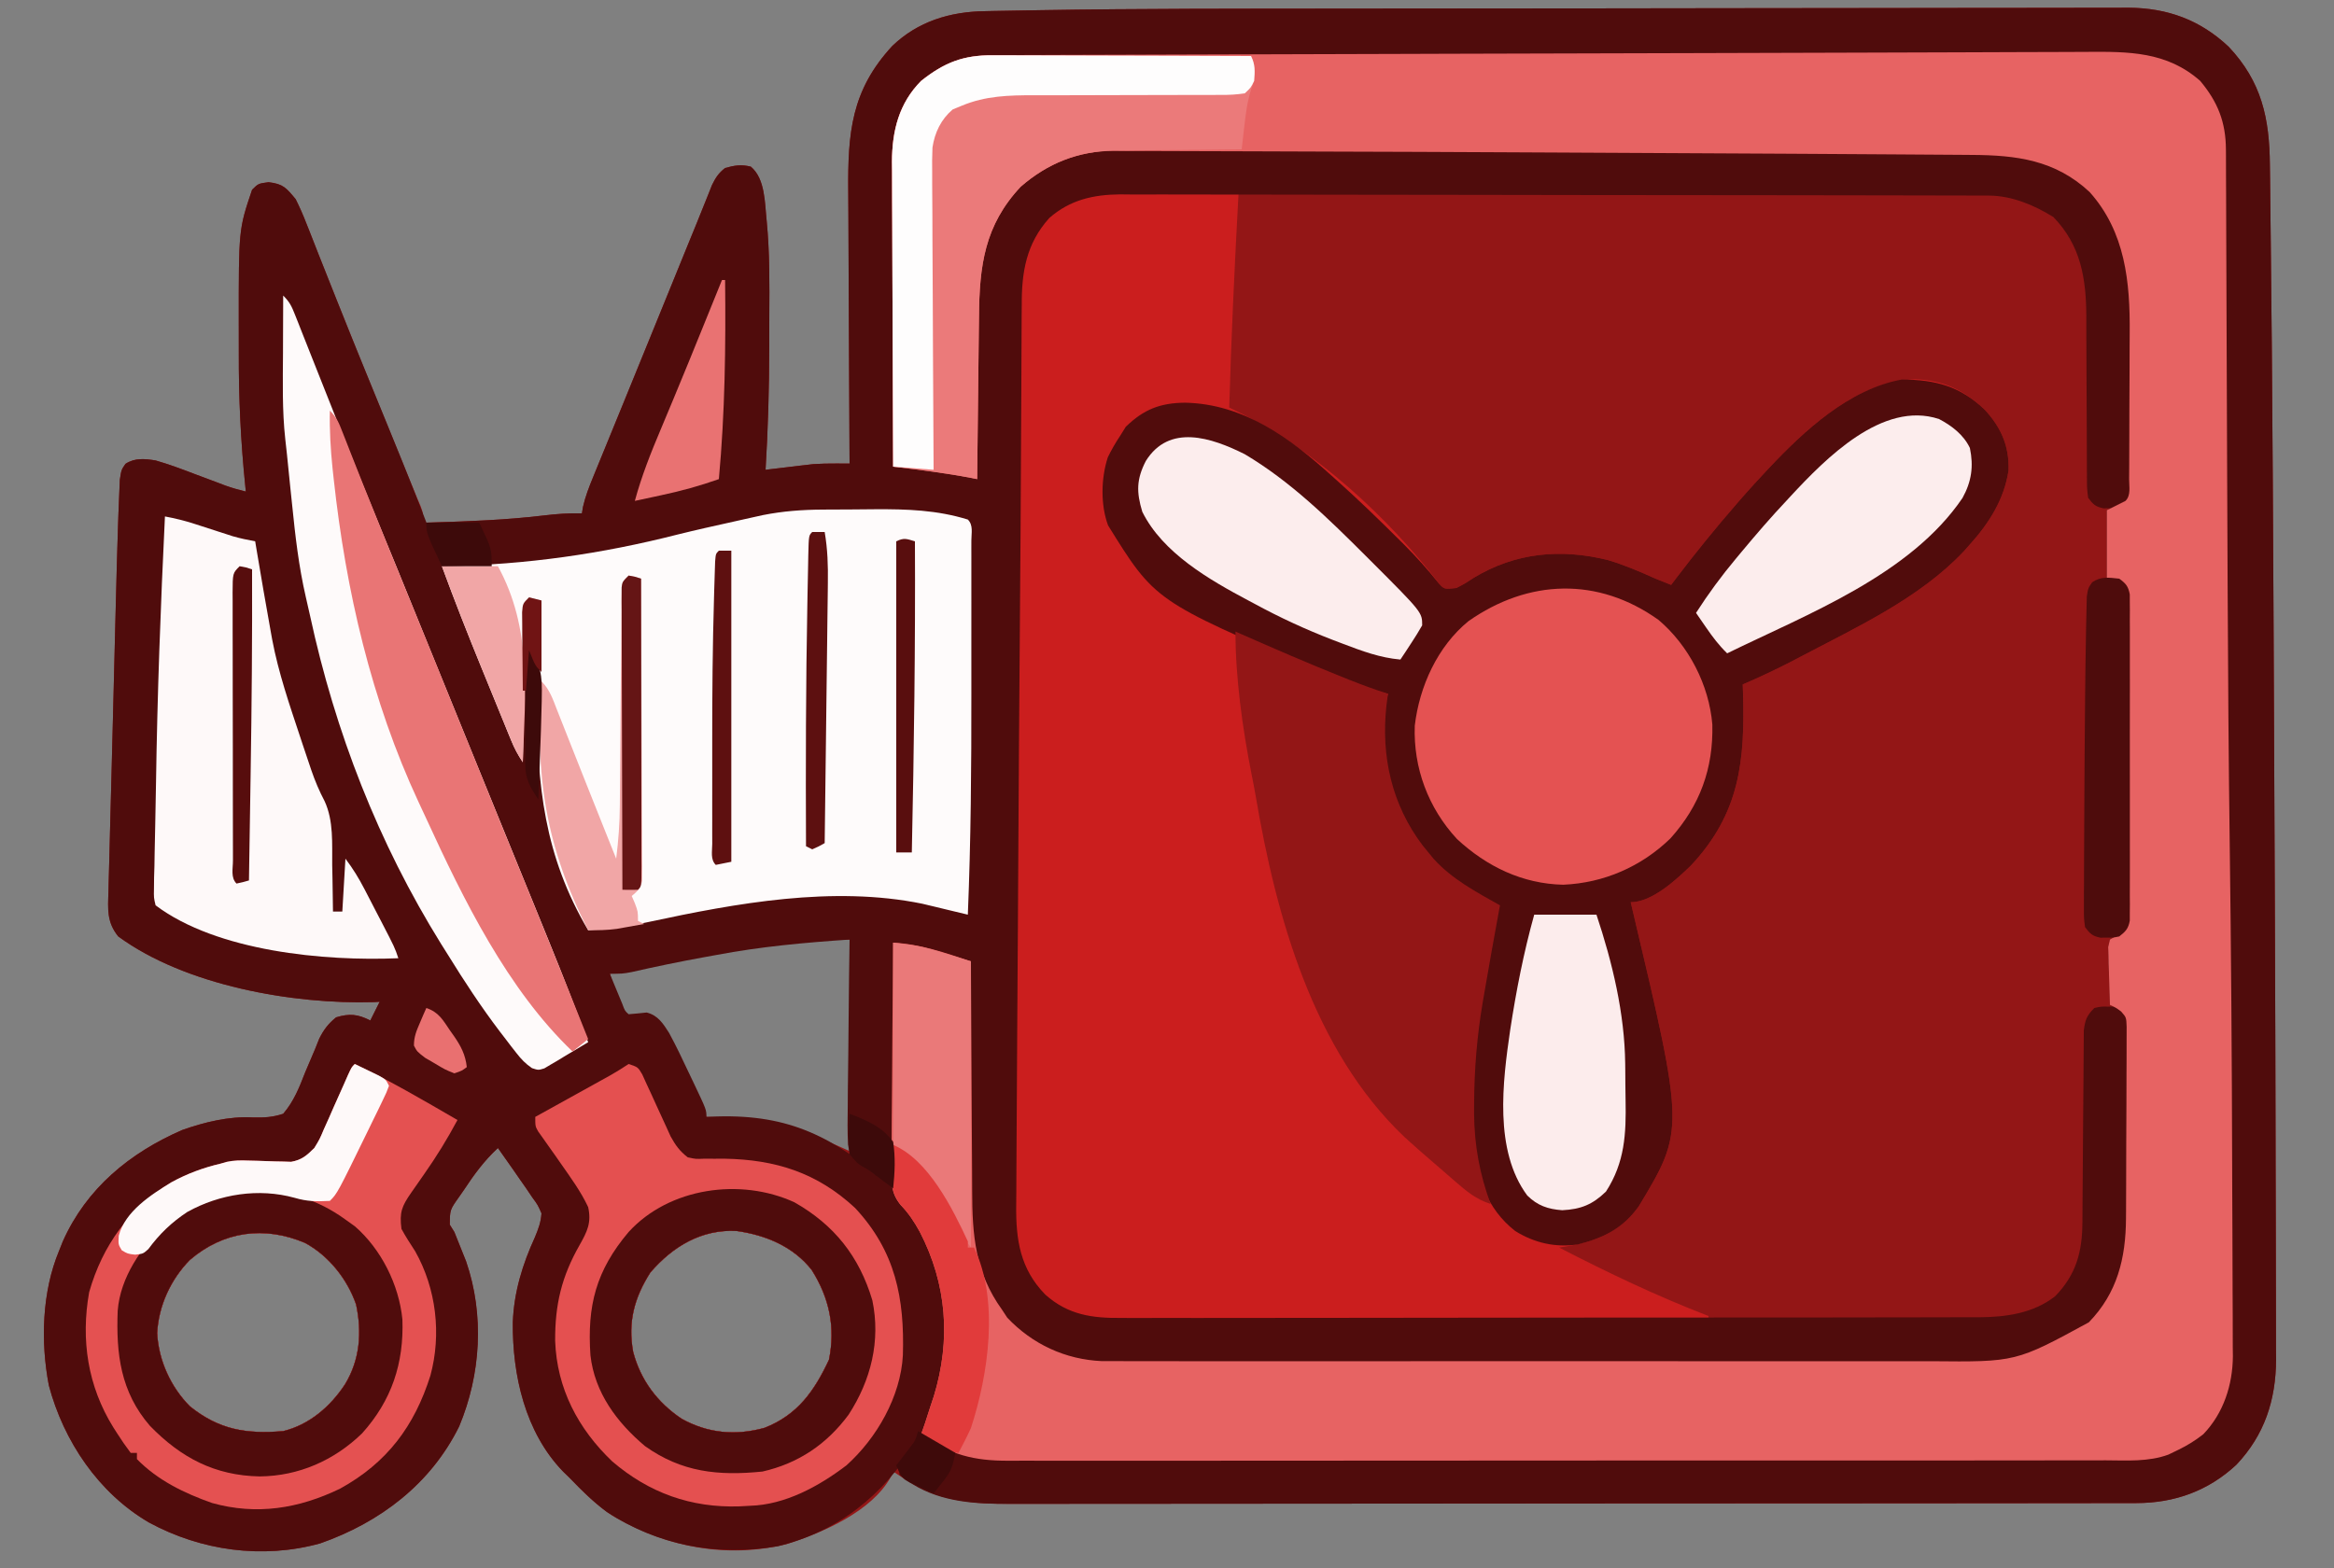
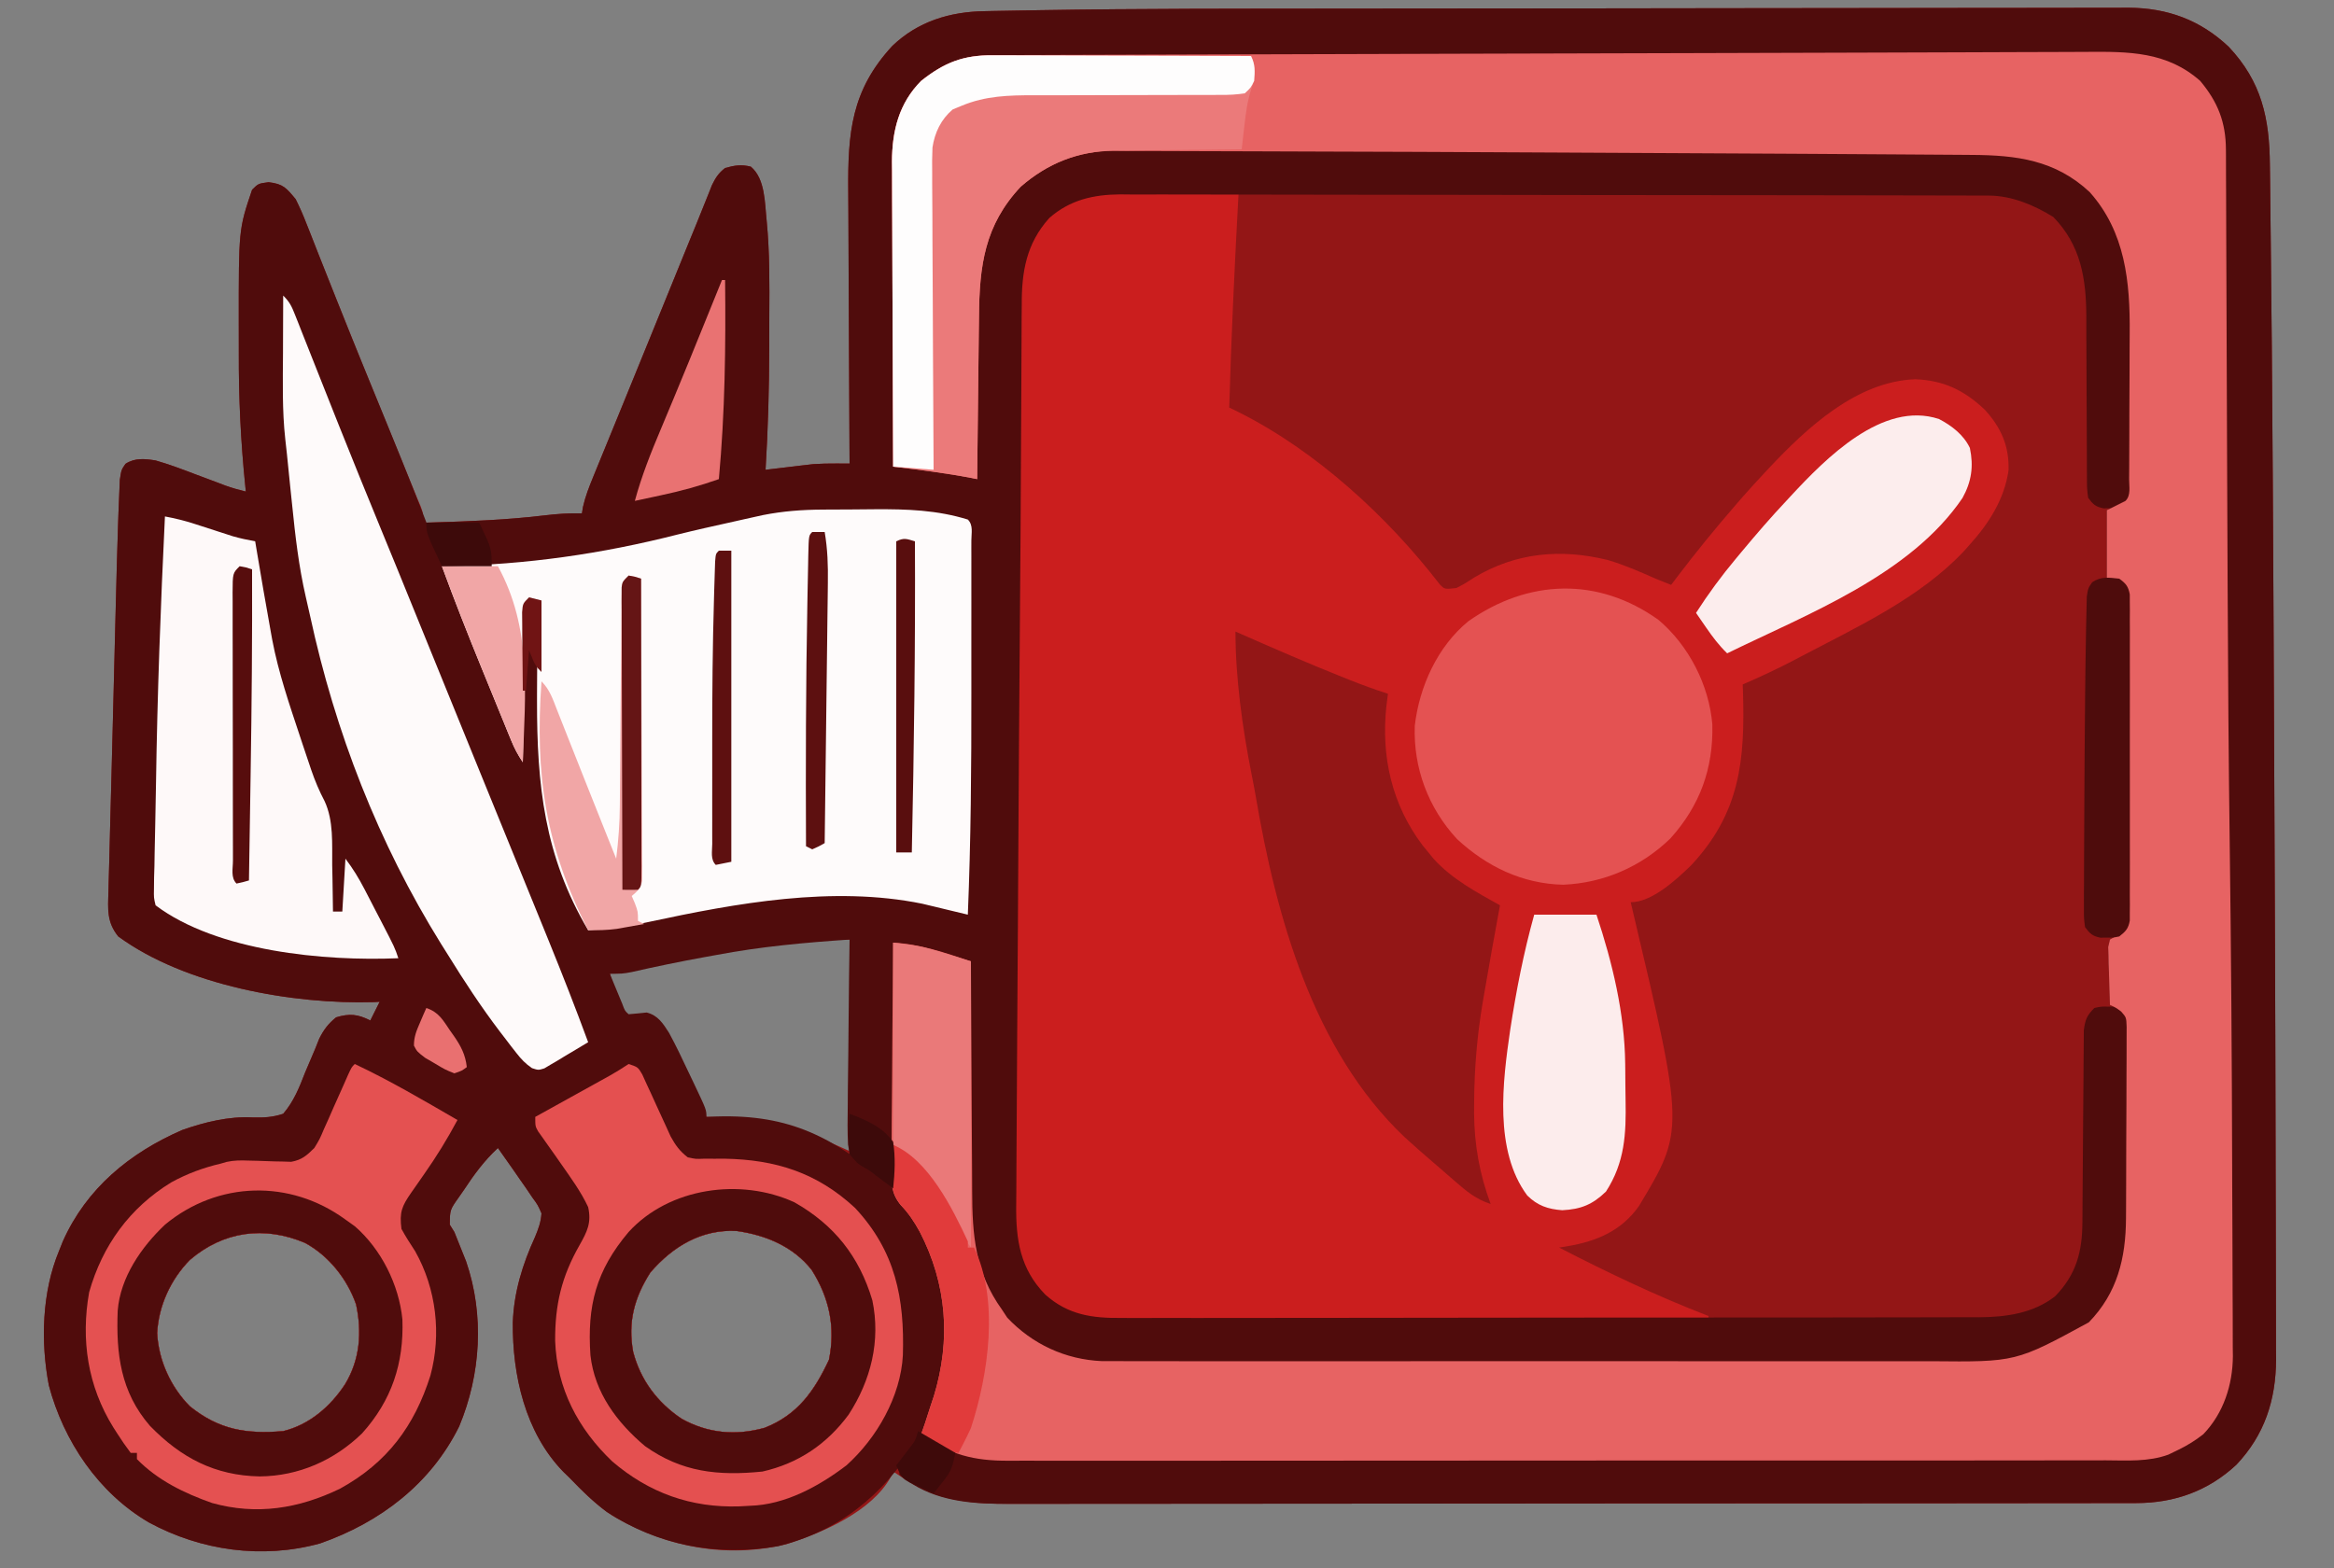
<svg xmlns="http://www.w3.org/2000/svg" version="1.1" width="750" height="504">
  <rect width="100%" height="100%" fill="#808080" stroke="none" />
  <path d="M0 0 C3.691 -0.004 7.381 -0.008 11.072 -0.012 C27.412 -0.03 43.752 -0.046 60.091 -0.054 C64.039 -0.056 67.988 -0.058 71.936 -0.06 C72.916 -0.06 73.897 -0.06 74.908 -0.061 C90.908 -0.069 106.909 -0.095 122.91 -0.127 C139.438 -0.16 155.966 -0.178 172.494 -0.181 C181.735 -0.184 190.976 -0.192 200.218 -0.218 C208.053 -0.24 215.888 -0.248 223.723 -0.238 C227.713 -0.233 231.702 -0.235 235.692 -0.255 C239.347 -0.272 243.003 -0.271 246.659 -0.256 C248.595 -0.252 250.531 -0.268 252.467 -0.285 C264.994 -0.193 275.492 3.624 284.67 12.271 C295.268 23.503 297.783 35.271 297.904 50.275 C297.931 52.231 297.931 52.231 297.958 54.226 C298.007 57.825 298.043 61.425 298.077 65.024 C298.108 68.118 298.145 71.21 298.182 74.303 C298.314 85.281 298.416 96.258 298.51 107.236 C298.517 108.084 298.524 108.932 298.532 109.806 C298.763 136.93 298.921 164.054 299.057 191.178 C299.072 194.135 299.087 197.092 299.103 200.049 C299.253 229.455 299.383 258.862 299.498 288.268 C299.51 291.216 299.521 294.163 299.533 297.111 C299.621 319.067 299.697 341.024 299.733 362.981 C299.735 364.672 299.738 366.363 299.741 368.054 C299.743 369.298 299.743 369.298 299.745 370.568 C299.755 376.363 299.772 382.158 299.793 387.954 C299.818 394.946 299.833 401.938 299.834 408.93 C299.834 412.461 299.839 415.992 299.857 419.523 C299.874 423.333 299.873 427.143 299.866 430.954 C299.875 432.047 299.885 433.14 299.894 434.266 C299.823 447.288 296.183 458.484 287.135 468.048 C278.092 476.476 267.259 480.354 254.962 480.367 C254.315 480.369 253.668 480.371 253.001 480.373 C250.83 480.379 248.658 480.378 246.487 480.376 C244.916 480.379 243.344 480.382 241.773 480.385 C237.452 480.393 233.131 480.395 228.81 480.396 C224.15 480.398 219.491 480.405 214.832 480.412 C204.642 480.425 194.451 480.431 184.261 480.436 C177.897 480.439 171.533 480.443 165.169 480.447 C147.546 480.46 129.924 480.47 112.301 480.473 C110.609 480.474 110.609 480.474 108.883 480.474 C107.752 480.474 106.622 480.474 105.457 480.475 C103.166 480.475 100.875 480.475 98.584 480.476 C96.879 480.476 96.879 480.476 95.14 480.477 C76.732 480.48 58.323 480.498 39.915 480.521 C21.012 480.545 2.109 480.557 -16.794 480.559 C-27.406 480.559 -38.018 480.565 -48.63 480.583 C-57.667 480.599 -66.705 480.604 -75.743 480.596 C-80.352 480.592 -84.961 480.593 -89.57 480.607 C-93.795 480.619 -98.02 480.618 -102.245 480.606 C-103.768 480.604 -105.29 480.607 -106.813 480.616 C-118.379 480.678 -129.258 479.847 -139.24 473.548 C-140.246 472.926 -141.251 472.303 -142.287 471.661 C-143.378 470.956 -143.378 470.956 -144.49 470.236 C-144.743 470.818 -144.996 471.401 -145.256 472.001 C-151.384 483.094 -167.178 489.898 -178.674 493.544 C-198.13 498.321 -217.58 494.515 -234.64 484.442 C-239.862 481.037 -244.185 476.706 -248.49 472.236 C-249.504 471.251 -249.504 471.251 -250.537 470.247 C-262.758 457.621 -266.855 439.261 -266.705 422.247 C-266.328 412.53 -263.6 403.648 -259.576 394.857 C-258.474 392.197 -257.68 390.113 -257.49 387.236 C-258.639 384.594 -258.639 384.594 -260.49 382.048 C-261.131 381.099 -261.772 380.151 -262.432 379.173 C-263.111 378.204 -263.79 377.234 -264.49 376.236 C-265.159 375.266 -265.828 374.297 -266.518 373.298 C-268.16 370.933 -269.818 368.58 -271.49 366.236 C-275.879 370.295 -279.145 374.753 -282.428 379.736 C-282.947 380.482 -283.466 381.228 -284 381.997 C-286.915 386.105 -286.915 386.105 -286.963 390.876 C-286.477 391.655 -285.991 392.433 -285.49 393.236 C-284.65 395.316 -283.817 397.4 -282.99 399.486 C-282.568 400.543 -282.145 401.6 -281.709 402.689 C-275.791 419.913 -276.968 438.97 -283.928 455.689 C-293.076 474.25 -309.422 486.614 -328.639 493.337 C-347.193 498.441 -366.868 495.696 -383.615 486.607 C-399.824 477.153 -411.047 460.471 -415.795 442.536 C-418.474 428.519 -418.013 412.461 -412.49 399.236 C-412.089 398.23 -411.689 397.225 -411.275 396.189 C-403.679 379.19 -389.818 367.8 -372.94 360.45 C-365.809 357.939 -357.93 355.991 -350.344 356.409 C-346.708 356.499 -343.952 356.38 -340.49 355.236 C-337.08 351.284 -335.301 346.738 -333.428 341.923 C-332.391 339.441 -331.328 336.97 -330.268 334.497 C-329.827 333.394 -329.386 332.29 -328.931 331.152 C-327.449 328.151 -326.059 326.361 -323.49 324.236 C-319.124 322.935 -316.548 323.207 -312.49 325.236 C-311.5 323.256 -310.51 321.276 -309.49 319.236 C-310.09 319.27 -310.689 319.305 -311.307 319.341 C-337.438 320.122 -371.934 314.015 -393.49 298.236 C-397.208 293.639 -396.83 289.443 -396.635 283.825 C-396.603 282.381 -396.603 282.381 -396.571 280.907 C-396.497 277.662 -396.4 274.418 -396.303 271.173 C-396.245 268.868 -396.188 266.562 -396.133 264.256 C-396.007 259.133 -395.87 254.009 -395.727 248.886 C-395.486 240.238 -395.275 231.59 -395.065 222.941 C-394.898 216.113 -394.726 209.284 -394.554 202.456 C-394.512 200.772 -394.469 199.088 -394.427 197.404 C-394.305 192.547 -394.18 187.69 -394.05 182.834 C-394.011 181.352 -393.973 179.87 -393.936 178.388 C-393.834 174.348 -393.716 170.309 -393.566 166.27 C-393.513 164.856 -393.465 163.441 -393.419 162.026 C-393.343 159.817 -393.248 157.61 -393.147 155.403 C-393.093 154.1 -393.04 152.797 -392.984 151.455 C-392.49 148.236 -392.49 148.236 -391.161 146.317 C-388.09 144.33 -384.949 144.701 -381.49 145.236 C-377.148 146.481 -372.956 148.056 -368.74 149.673 C-366.517 150.507 -364.293 151.339 -362.068 152.169 C-361.093 152.541 -360.117 152.913 -359.112 153.296 C-356.907 154.086 -354.763 154.689 -352.49 155.236 C-352.55 154.669 -352.609 154.102 -352.67 153.518 C-354.134 139.172 -354.81 124.973 -354.751 110.554 C-354.74 107.407 -354.751 104.26 -354.764 101.113 C-354.786 70.971 -354.786 70.971 -350.49 58.236 C-348.49 56.236 -348.49 56.236 -345.178 55.798 C-340.455 56.358 -339.514 57.634 -336.49 61.236 C-335.191 63.839 -334.091 66.311 -333.057 69.013 C-332.746 69.792 -332.435 70.571 -332.115 71.374 C-331.083 73.969 -330.068 76.571 -329.053 79.173 C-328.326 81.007 -327.598 82.84 -326.869 84.672 C-325.694 87.623 -324.52 90.575 -323.351 93.529 C-318.665 105.358 -313.85 117.134 -309.038 128.912 C-307.101 133.654 -305.167 138.398 -303.233 143.142 C-302.368 145.264 -301.503 147.387 -300.637 149.509 C-300.251 150.456 -299.865 151.402 -299.467 152.377 C-299.132 153.199 -298.797 154.021 -298.452 154.867 C-298.134 155.649 -297.817 156.43 -297.49 157.236 C-297.12 158.099 -296.749 158.962 -296.367 159.852 C-295.49 162.236 -295.49 162.236 -295.49 165.236 C-282.436 164.86 -269.43 164.469 -256.456 162.896 C-252.438 162.411 -248.538 162.14 -244.49 162.236 C-244.323 161.205 -244.323 161.205 -244.153 160.153 C-243.384 156.77 -242.2 153.765 -240.885 150.552 C-240.613 149.884 -240.341 149.217 -240.061 148.529 C-239.146 146.284 -238.224 144.041 -237.303 141.798 C-236.649 140.197 -235.995 138.597 -235.342 136.996 C-233.886 133.427 -232.427 129.859 -230.966 126.291 C-228.227 119.597 -225.501 112.897 -222.775 106.197 C-218.94 96.77 -215.104 87.344 -211.264 77.919 C-210.856 76.917 -210.448 75.915 -210.028 74.883 C-209.247 72.967 -208.463 71.052 -207.677 69.139 C-206.835 67.08 -206.007 65.015 -205.187 62.947 C-204.756 61.873 -204.324 60.799 -203.879 59.693 C-203.3 58.233 -203.3 58.233 -202.709 56.743 C-201.529 54.314 -200.597 52.896 -198.49 51.236 C-195.444 50.393 -193.32 50.028 -190.24 50.798 C-185.549 54.652 -185.745 62.633 -185.122 68.329 C-184.136 78.435 -184.228 88.568 -184.285 98.712 C-184.303 102.099 -184.305 105.485 -184.305 108.872 C-184.327 122.022 -184.685 135.111 -185.49 148.236 C-184.196 148.082 -182.902 147.929 -181.568 147.771 C-180.41 147.634 -180.41 147.634 -179.228 147.494 C-177.636 147.305 -176.045 147.113 -174.453 146.919 C-173.745 146.838 -173.037 146.757 -172.307 146.673 C-171.6 146.589 -170.893 146.506 -170.164 146.419 C-167.703 146.25 -165.29 146.218 -162.823 146.224 C-161.606 146.227 -161.606 146.227 -160.365 146.229 C-159.746 146.231 -159.128 146.233 -158.49 146.236 C-158.494 145.685 -158.498 145.134 -158.502 144.567 C-158.59 131.119 -158.656 117.67 -158.698 104.222 C-158.718 97.718 -158.747 91.214 -158.792 84.711 C-158.836 78.428 -158.86 72.145 -158.87 65.862 C-158.877 63.472 -158.892 61.081 -158.913 58.691 C-159.076 39.968 -157.964 26.275 -144.74 11.986 C-136.557 4.131 -126.233 0.988 -115.057 0.83 C-114.218 0.811 -113.378 0.792 -112.513 0.773 C-109.656 0.713 -106.8 0.669 -103.943 0.626 C-101.833 0.588 -99.723 0.55 -97.613 0.512 C-65.08 -0.028 -32.537 0.03 0 0 Z M-183.49 300.236 C-184.402 300.356 -185.315 300.476 -186.254 300.6 C-202.797 302.965 -219.155 306.746 -235.49 310.236 C-235.063 311.822 -234.623 313.405 -234.178 314.986 C-233.934 315.867 -233.691 316.749 -233.44 317.658 C-232.442 320.367 -231.516 322.176 -229.49 324.236 C-225.862 324.259 -225.862 324.259 -223.525 323.888 C-220.283 324.442 -219.368 326.631 -217.49 329.236 C-216.354 331.337 -215.279 333.472 -214.256 335.63 C-213.973 336.222 -213.69 336.815 -213.399 337.425 C-212.506 339.296 -211.623 341.172 -210.74 343.048 C-210.133 344.326 -209.525 345.604 -208.916 346.882 C-207.434 349.997 -205.96 353.115 -204.49 356.236 C-203.365 356.261 -202.24 356.287 -201.08 356.314 C-184.984 356.841 -173.431 360.34 -158.49 367.236 C-158.49 344.796 -158.49 322.356 -158.49 299.236 C-171.09 299.16 -171.09 299.16 -183.49 300.236 Z M-222.49 406.236 C-227.676 414.377 -229.773 422.204 -228.029 431.763 C-225.66 440.809 -220.255 448.018 -212.49 453.236 C-204.079 457.946 -195.091 458.762 -185.803 456.173 C-175.179 452.016 -169.794 444.293 -165.115 434.298 C-162.987 423.87 -164.991 414.408 -170.678 405.423 C-176.609 397.883 -185.452 394.227 -194.736 392.919 C-206.058 392.294 -215.275 397.876 -222.49 406.236 Z M-370.49 402.236 C-376.623 408.478 -380.519 416.955 -380.99 425.736 C-380.521 434.49 -376.64 443.031 -370.49 449.236 C-361.122 456.788 -352.396 458.23 -340.49 457.236 C-332.112 455.208 -325.268 449.288 -320.615 442.173 C-315.834 434.265 -315.154 425.47 -317.072 416.521 C-319.887 408.385 -325.862 400.855 -333.49 396.736 C-346.507 391.217 -359.666 392.933 -370.49 402.236 Z " fill="#931616" transform="translate(431.49,2.764)" />
  <path d="M0 0 C10.623 -0.043 21.245 -0.075 31.868 -0.1 C38.017 -0.115 44.166 -0.135 50.315 -0.168 C55.962 -0.198 61.608 -0.214 67.255 -0.219 C69.299 -0.224 71.344 -0.233 73.388 -0.248 C86.929 -0.346 99.222 -0.385 109.937 9.08 C115.595 15.841 118.179 22.332 118.209 31.193 C118.217 32.234 118.217 32.234 118.224 33.296 C118.239 35.615 118.24 37.933 118.24 40.252 C118.248 41.925 118.257 43.598 118.266 45.271 C118.289 49.834 118.3 54.396 118.309 58.959 C118.321 63.798 118.344 68.638 118.367 73.477 C118.403 81.725 118.433 89.972 118.459 98.22 C118.498 111.103 118.551 123.985 118.607 136.868 C118.612 137.928 118.616 138.987 118.621 140.079 C118.64 144.335 118.658 148.591 118.677 152.847 C118.705 159.172 118.732 165.498 118.758 171.823 C118.874 199.462 119.066 227.098 119.432 254.735 C119.885 288.978 120.124 323.224 120.212 357.47 C120.216 358.907 120.22 360.345 120.223 361.782 C120.225 362.491 120.227 363.199 120.229 363.93 C120.243 368.865 120.267 373.799 120.296 378.734 C120.335 385.347 120.353 391.959 120.356 398.572 C120.361 401.021 120.372 403.469 120.391 405.918 C120.415 409.297 120.414 412.675 120.407 416.054 C120.42 417.03 120.433 418.006 120.446 419.012 C120.377 428.212 117.443 437.333 110.937 444.08 C108.409 446.076 105.835 447.677 102.937 449.08 C101.886 449.591 100.834 450.101 99.75 450.627 C93.278 453.007 86.369 452.497 79.572 452.468 C78 452.472 76.428 452.478 74.856 452.484 C70.547 452.499 66.238 452.494 61.93 452.487 C57.279 452.482 52.628 452.495 47.977 452.505 C38.869 452.522 29.762 452.523 20.655 452.518 C13.252 452.514 5.85 452.515 -1.553 452.521 C-2.606 452.521 -3.66 452.522 -4.746 452.523 C-6.886 452.524 -9.027 452.526 -11.168 452.528 C-31.24 452.541 -51.312 452.536 -71.384 452.524 C-89.746 452.514 -108.108 452.527 -126.469 452.551 C-145.326 452.576 -164.183 452.585 -183.04 452.579 C-193.625 452.575 -204.211 452.577 -214.796 452.595 C-223.807 452.61 -232.817 452.61 -241.828 452.593 C-246.425 452.584 -251.021 452.582 -255.617 452.597 C-259.827 452.611 -264.037 452.607 -268.247 452.587 C-269.768 452.583 -271.289 452.586 -272.809 452.597 C-284.157 452.669 -291.851 450.694 -301.063 444.08 C-301.669 445.059 -302.274 446.037 -302.899 447.045 C-313.485 463.773 -327.503 475.279 -347.063 480.08 C-366.541 483.409 -385.447 479.916 -402.063 469.08 C-406.449 465.796 -410.268 462.02 -414.063 458.08 C-415.076 457.096 -415.076 457.096 -416.11 456.092 C-428.331 443.465 -432.427 425.106 -432.278 408.092 C-431.9 398.375 -429.172 389.493 -425.149 380.701 C-424.047 378.041 -423.253 375.958 -423.063 373.08 C-424.212 370.439 -424.212 370.439 -426.063 367.893 C-426.703 366.944 -427.344 365.995 -428.004 365.018 C-428.683 364.048 -429.363 363.079 -430.063 362.08 C-430.732 361.111 -431.401 360.142 -432.09 359.143 C-433.733 356.778 -435.39 354.424 -437.063 352.08 C-441.452 356.139 -444.717 360.598 -448 365.58 C-448.519 366.327 -449.038 367.073 -449.572 367.842 C-452.488 371.95 -452.488 371.95 -452.535 376.721 C-452.049 377.499 -451.563 378.278 -451.063 379.08 C-450.222 381.161 -449.389 383.244 -448.563 385.33 C-448.14 386.387 -447.717 387.444 -447.281 388.533 C-441.363 405.758 -442.54 424.815 -449.5 441.533 C-458.649 460.095 -474.994 472.458 -494.211 479.182 C-512.765 484.285 -532.44 481.54 -549.188 472.451 C-565.397 462.998 -576.619 446.315 -581.367 428.381 C-584.047 414.363 -583.585 398.306 -578.063 385.08 C-577.662 384.075 -577.261 383.069 -576.848 382.033 C-569.251 365.035 -555.39 353.645 -538.512 346.295 C-531.382 343.784 -523.503 341.835 -515.916 342.254 C-512.28 342.344 -509.525 342.225 -506.063 341.08 C-502.653 337.128 -500.873 332.583 -499 327.768 C-497.963 325.285 -496.9 322.815 -495.84 320.342 C-495.399 319.238 -494.958 318.134 -494.504 316.997 C-493.021 313.996 -491.631 312.205 -489.063 310.08 C-484.696 308.78 -482.121 309.051 -478.063 311.08 C-477.073 309.1 -476.083 307.12 -475.063 305.08 C-475.662 305.115 -476.261 305.15 -476.879 305.186 C-503.01 305.966 -537.507 299.859 -559.063 284.08 C-562.78 279.484 -562.402 275.288 -562.207 269.67 C-562.176 268.225 -562.176 268.225 -562.144 266.751 C-562.069 263.506 -561.972 260.262 -561.875 257.018 C-561.817 254.712 -561.761 252.407 -561.705 250.101 C-561.579 244.977 -561.443 239.854 -561.299 234.731 C-561.058 226.083 -560.847 217.435 -560.637 208.786 C-560.47 201.957 -560.299 195.129 -560.127 188.3 C-560.084 186.617 -560.042 184.933 -560 183.249 C-559.878 178.392 -559.753 173.535 -559.623 168.678 C-559.584 167.196 -559.545 165.715 -559.508 164.233 C-559.407 160.193 -559.288 156.154 -559.138 152.115 C-559.086 150.7 -559.037 149.285 -558.991 147.87 C-558.916 145.662 -558.82 143.455 -558.719 141.247 C-558.665 139.945 -558.612 138.642 -558.557 137.299 C-558.063 134.08 -558.063 134.08 -556.734 132.161 C-553.663 130.174 -550.521 130.546 -547.063 131.08 C-542.72 132.325 -538.528 133.901 -534.313 135.518 C-532.089 136.351 -529.865 137.183 -527.641 138.014 C-526.665 138.386 -525.69 138.757 -524.685 139.141 C-522.479 139.931 -520.336 140.534 -518.063 141.08 C-518.122 140.513 -518.181 139.947 -518.242 139.363 C-519.706 125.017 -520.382 110.817 -520.323 96.399 C-520.313 93.251 -520.323 90.105 -520.336 86.957 C-520.358 56.816 -520.358 56.816 -516.063 44.08 C-514.063 42.08 -514.063 42.08 -510.75 41.643 C-506.028 42.203 -505.087 43.478 -502.063 47.08 C-500.764 49.684 -499.664 52.156 -498.629 54.858 C-498.319 55.636 -498.008 56.415 -497.688 57.217 C-496.655 59.812 -495.641 62.415 -494.625 65.018 C-493.894 66.863 -493.162 68.708 -492.428 70.552 C-491.249 73.516 -490.07 76.48 -488.896 79.446 C-485.76 87.363 -482.561 95.253 -479.336 103.135 C-478.851 104.32 -478.367 105.505 -477.867 106.726 C-475.946 111.421 -474.023 116.116 -472.099 120.811 C-466.22 135.162 -460.505 149.558 -455.063 164.08 C-428.973 164.765 -404.548 161.329 -379.297 154.884 C-373.367 153.41 -367.403 152.091 -361.438 150.768 C-360.305 150.513 -359.172 150.259 -358.006 149.997 C-356.939 149.76 -355.872 149.523 -354.774 149.279 C-353.838 149.072 -352.903 148.864 -351.939 148.649 C-345.471 147.37 -339.254 146.91 -332.684 146.877 C-331.795 146.871 -330.906 146.866 -329.989 146.86 C-328.113 146.85 -326.236 146.844 -324.359 146.84 C-321.533 146.83 -318.707 146.799 -315.881 146.768 C-305.609 146.709 -295.969 147.013 -286.063 150.08 C-284.248 151.895 -284.936 154.399 -284.927 156.815 C-284.93 158.052 -284.93 158.052 -284.933 159.315 C-284.931 160.613 -284.931 160.613 -284.928 161.938 C-284.924 164.83 -284.926 167.723 -284.93 170.615 C-284.929 172.645 -284.928 174.674 -284.927 176.704 C-284.925 180.989 -284.928 185.274 -284.932 189.559 C-284.938 194.952 -284.935 200.346 -284.929 205.739 C-284.907 229.538 -285.074 253.3 -286.063 277.08 C-287.299 276.783 -288.536 276.486 -289.81 276.18 C-290.548 276.002 -291.286 275.825 -292.046 275.643 C-293.572 275.276 -295.097 274.907 -296.622 274.538 C-297.631 274.298 -297.631 274.298 -298.66 274.053 C-299.336 273.891 -300.011 273.728 -300.707 273.561 C-323.659 268.876 -349.334 271.745 -372.063 276.08 C-373.196 276.289 -374.329 276.497 -375.496 276.712 C-390.998 279.547 -390.998 279.547 -406.063 284.08 C-404.421 288.061 -402.774 292.04 -401.125 296.018 C-400.422 297.722 -400.422 297.722 -399.705 299.461 C-399.257 300.541 -398.809 301.62 -398.348 302.733 C-397.934 303.733 -397.52 304.733 -397.094 305.764 C-396.266 307.997 -396.266 307.997 -395.063 309.08 C-393.128 308.919 -391.194 308.754 -389.266 308.529 C-385.61 309.444 -384.004 312.051 -382.063 315.08 C-379.798 319.257 -377.764 323.528 -375.75 327.83 C-375.2 328.979 -374.651 330.127 -374.084 331.311 C-370.063 339.793 -370.063 339.793 -370.063 342.08 C-368.937 342.034 -367.812 341.987 -366.653 341.94 C-343.287 341.269 -329.175 348.556 -311.063 364.08 C-310.733 338.34 -310.403 312.6 -310.063 286.08 C-299.938 287.205 -299.938 287.205 -296.684 288.272 C-295.644 288.605 -295.644 288.605 -294.584 288.945 C-293.896 289.176 -293.209 289.406 -292.5 289.643 C-291.778 289.877 -291.055 290.111 -290.311 290.352 C-288.559 290.92 -286.81 291.499 -285.063 292.08 C-285.059 293.206 -285.055 294.332 -285.052 295.492 C-285.015 306.143 -284.957 316.794 -284.879 327.444 C-284.839 332.919 -284.807 338.394 -284.792 343.868 C-284.776 349.159 -284.742 354.45 -284.694 359.741 C-284.68 361.752 -284.672 363.763 -284.671 365.773 C-284.659 380.095 -283.701 392.093 -275.063 404.08 C-274.506 404.926 -273.949 405.772 -273.375 406.643 C-265.302 415.152 -254.74 420.073 -242.987 420.584 C-240.804 420.605 -238.621 420.606 -236.439 420.588 C-235.225 420.594 -234.012 420.601 -232.762 420.607 C-229.43 420.62 -226.098 420.616 -222.766 420.603 C-219.158 420.594 -215.551 420.608 -211.943 420.619 C-204.89 420.637 -197.836 420.633 -190.783 420.621 C-185.045 420.612 -179.308 420.611 -173.571 420.616 C-172.753 420.616 -171.934 420.617 -171.091 420.617 C-169.427 420.619 -167.764 420.62 -166.1 420.621 C-150.525 420.633 -134.95 420.62 -119.374 420.598 C-106.034 420.58 -92.693 420.583 -79.352 420.602 C-63.833 420.623 -48.314 420.632 -32.795 420.619 C-31.137 420.618 -29.479 420.617 -27.822 420.616 C-26.599 420.615 -26.599 420.615 -25.351 420.614 C-19.627 420.61 -13.903 420.616 -8.179 420.625 C-1.194 420.637 5.79 420.634 12.775 420.612 C16.333 420.602 19.891 420.598 23.449 420.611 C50.715 420.879 50.715 420.879 74.152 408.115 C83.292 398.704 86.029 387.547 86.098 374.724 C86.103 374.025 86.108 373.327 86.114 372.607 C86.128 370.322 86.135 368.037 86.14 365.752 C86.145 364.576 86.145 364.576 86.149 363.376 C86.164 359.236 86.173 355.095 86.178 350.955 C86.183 346.679 86.207 342.403 86.236 338.127 C86.254 334.834 86.259 331.542 86.261 328.249 C86.264 326.672 86.272 325.095 86.285 323.518 C86.302 321.318 86.3 319.119 86.294 316.919 C86.299 315.042 86.299 315.042 86.305 313.127 C86.198 310.104 86.198 310.104 84.54 308.215 C82.926 307.011 82.926 307.011 80.937 306.08 C80.792 302.664 80.703 299.249 80.625 295.83 C80.583 294.862 80.541 293.894 80.498 292.897 C80.474 291.495 80.474 291.495 80.449 290.065 C80.423 289.206 80.397 288.347 80.37 287.462 C80.651 286.283 80.651 286.283 80.937 285.08 C81.762 284.586 82.586 284.092 83.435 283.583 C86.751 280.266 86.533 278.237 86.582 273.688 C86.559 272.185 86.559 272.185 86.537 270.652 C86.543 269.061 86.543 269.061 86.549 267.438 C86.555 263.93 86.526 260.424 86.496 256.916 C86.492 254.483 86.489 252.05 86.489 249.616 C86.483 244.517 86.46 239.418 86.424 234.319 C86.379 227.77 86.364 221.222 86.361 214.673 C86.356 209.649 86.341 204.626 86.322 199.602 C86.313 197.187 86.306 194.771 86.302 192.356 C86.293 188.987 86.27 185.618 86.244 182.25 C86.243 181.244 86.242 180.238 86.242 179.202 C86.232 178.288 86.222 177.374 86.211 176.432 C86.207 175.635 86.202 174.838 86.197 174.017 C86.105 171.843 86.105 171.843 83.937 170.08 C82.617 169.75 81.297 169.42 79.937 169.08 C79.937 161.82 79.937 154.56 79.937 147.08 C81.917 146.09 83.897 145.1 85.937 144.08 C87.744 142.273 87.084 139.505 87.098 137.07 C87.113 135.136 87.113 135.136 87.128 133.162 C87.132 131.738 87.137 130.313 87.14 128.889 C87.146 127.426 87.152 125.964 87.158 124.502 C87.168 121.421 87.174 118.339 87.178 115.258 C87.183 111.355 87.207 107.453 87.236 103.55 C87.254 100.518 87.259 97.487 87.261 94.456 C87.264 93.02 87.272 91.585 87.285 90.149 C87.427 73.656 85.87 57.658 74.437 44.83 C63.382 34.499 50.904 32.946 36.491 32.875 C34.61 32.86 34.61 32.86 32.692 32.845 C29.227 32.818 25.762 32.797 22.297 32.777 C19.326 32.759 16.356 32.738 13.385 32.717 C3.626 32.647 -6.133 32.588 -15.892 32.532 C-18.43 32.518 -20.969 32.503 -23.508 32.488 C-47.331 32.346 -71.153 32.227 -94.976 32.118 C-101.227 32.089 -107.478 32.058 -113.729 32.026 C-132.468 31.931 -151.207 31.848 -169.946 31.805 C-177.94 31.787 -185.934 31.762 -193.928 31.721 C-200.721 31.686 -207.514 31.665 -214.308 31.662 C-217.763 31.661 -221.218 31.653 -224.674 31.627 C-228.421 31.603 -232.168 31.603 -235.915 31.61 C-236.993 31.597 -238.071 31.585 -239.182 31.571 C-250.693 31.65 -260.369 35.544 -269.063 43.08 C-280.68 55.454 -282.348 68.449 -282.477 84.834 C-282.495 86.346 -282.515 87.858 -282.535 89.369 C-282.586 93.32 -282.626 97.27 -282.664 101.22 C-282.704 105.263 -282.755 109.305 -282.805 113.348 C-282.901 121.259 -282.986 129.169 -283.063 137.08 C-283.671 136.959 -284.28 136.838 -284.906 136.713 C-293.25 135.118 -301.631 134.075 -310.063 133.08 C-310.132 119.432 -310.186 105.784 -310.218 92.136 C-310.234 85.798 -310.255 79.461 -310.289 73.123 C-310.322 67.002 -310.34 60.881 -310.347 54.76 C-310.353 52.43 -310.364 50.099 -310.38 47.768 C-310.402 44.494 -310.405 41.22 -310.403 37.946 C-310.419 36.513 -310.419 36.513 -310.436 35.051 C-310.391 25.143 -308.203 16.267 -301.063 9.08 C-293.227 2.862 -287.006 0.782 -277.117 0.802 C-276.105 0.796 -275.094 0.79 -274.052 0.784 C-270.653 0.767 -267.254 0.764 -263.854 0.761 C-261.415 0.752 -258.975 0.742 -256.535 0.731 C-250.564 0.706 -244.592 0.691 -238.62 0.68 C-231.556 0.666 -224.491 0.641 -217.427 0.615 C-204.682 0.57 -191.936 0.533 -179.19 0.502 C-167.088 0.473 -154.987 0.438 -142.885 0.398 C-142.154 0.395 -141.423 0.393 -140.67 0.39 C-137.723 0.38 -134.777 0.37 -131.831 0.36 C-104.827 0.269 -77.824 0.197 -50.82 0.145 C-33.88 0.113 -16.94 0.069 0 0 Z M-388.063 392.08 C-393.248 400.222 -395.345 408.048 -393.602 417.608 C-391.232 426.653 -385.827 433.863 -378.063 439.08 C-369.651 443.791 -360.663 444.607 -351.375 442.018 C-340.751 437.861 -335.366 430.137 -330.688 420.143 C-328.56 409.715 -330.563 400.253 -336.25 391.268 C-342.181 383.727 -351.024 380.072 -360.309 378.764 C-371.63 378.138 -380.847 383.721 -388.063 392.08 Z M-536.063 388.08 C-542.196 394.323 -546.091 402.8 -546.563 411.58 C-546.093 420.334 -542.213 428.876 -536.063 435.08 C-526.694 442.632 -517.968 444.074 -506.063 443.08 C-497.685 441.053 -490.84 435.133 -486.188 428.018 C-481.406 420.11 -480.726 411.315 -482.645 402.365 C-485.459 394.23 -491.434 386.699 -499.063 382.58 C-512.079 377.061 -525.238 378.778 -536.063 388.08 Z " fill="#500C0C" transform="translate(597.063,16.92)" />
  <path d="M0 0 C1.544 0.008 1.544 0.008 3.118 0.017 C6.368 0.039 9.617 0.09 12.867 0.141 C15.086 0.161 17.305 0.179 19.523 0.195 C24.93 0.239 30.336 0.306 35.742 0.391 C35.687 1.415 35.631 2.439 35.574 3.495 C34.393 25.456 33.361 47.406 32.742 69.391 C33.807 69.913 34.872 70.435 35.969 70.973 C60.57 83.323 83.569 104.397 100.348 126.168 C101.934 127.83 101.934 127.83 105.742 127.391 C108.497 125.959 108.497 125.959 111.367 124.078 C124.829 115.972 139.269 114.677 154.387 118.398 C159.698 119.969 164.69 122.14 169.742 124.391 C171.406 125.065 173.072 125.734 174.742 126.391 C175.336 125.603 175.931 124.815 176.543 124.004 C182.69 115.907 189.078 108.066 195.742 100.391 C196.481 99.539 197.219 98.686 197.98 97.809 C200.198 95.299 202.455 92.836 204.742 90.391 C205.214 89.885 205.685 89.38 206.17 88.859 C218.405 75.855 234.348 60.976 253.188 60.293 C262.276 60.64 268.925 63.815 275.535 70.094 C280.783 75.847 283.427 81.802 283.152 89.648 C281.768 98.904 276.892 106.556 270.742 113.391 C269.756 114.499 269.756 114.499 268.75 115.629 C254.587 130.647 234.524 139.901 216.492 149.391 C215.648 149.835 214.804 150.28 213.934 150.738 C208.622 153.5 203.242 156.026 197.742 158.391 C197.768 159.13 197.795 159.869 197.822 160.631 C198.504 182.839 196.899 199.755 181.055 216.641 C176.371 221.144 168.612 228.391 161.742 228.391 C161.939 229.214 162.135 230.038 162.337 230.887 C179.072 301.613 179.072 301.613 164.395 326.051 C158.811 333.958 150.991 337.312 141.571 338.938 C140.637 339.088 139.704 339.237 138.742 339.391 C154.474 347.501 170.217 355.016 186.742 361.391 C186.742 361.721 186.742 362.051 186.742 362.391 C160.708 362.507 134.673 362.596 108.639 362.65 C96.55 362.675 84.462 362.711 72.373 362.768 C61.835 362.818 51.297 362.85 40.759 362.861 C35.18 362.868 29.602 362.883 24.024 362.919 C18.769 362.953 13.515 362.964 8.26 362.956 C6.336 362.958 4.411 362.967 2.487 362.987 C-8.992 363.096 -17.58 362.828 -26.844 355.285 C-27.729 354.255 -27.729 354.255 -28.633 353.203 C-29.542 352.192 -29.542 352.192 -30.469 351.16 C-36.213 342.268 -36.818 334.011 -36.684 323.621 C-36.679 322.096 -36.676 320.571 -36.675 319.046 C-36.666 314.796 -36.631 310.548 -36.593 306.298 C-36.554 301.64 -36.54 296.981 -36.521 292.322 C-36.484 283.707 -36.429 275.093 -36.365 266.478 C-36.285 255.64 -36.218 244.802 -36.158 233.963 C-36.15 232.435 -36.141 230.906 -36.133 229.377 C-36.129 228.612 -36.124 227.847 -36.12 227.058 C-36.116 226.288 -36.112 225.518 -36.107 224.724 C-36.103 223.948 -36.099 223.173 -36.094 222.374 C-35.973 200.525 -35.844 178.676 -35.674 156.827 C-35.668 156.028 -35.661 155.23 -35.655 154.407 C-35.599 147.274 -35.543 140.142 -35.486 133.01 C-35.348 115.915 -35.232 98.82 -35.195 81.724 C-35.18 75.088 -35.147 68.453 -35.107 61.817 C-35.078 56.95 -35.073 52.084 -35.088 47.217 C-35.091 44.336 -35.069 41.455 -35.04 38.574 C-35.028 36.713 -35.045 34.852 -35.065 32.991 C-34.919 23.137 -31.646 14.772 -25.008 7.391 C-17.808 0.914 -9.335 -0.197 0 0 Z " fill="#CB1E1E" transform="translate(362.258,61.609)" />
  <path d="M0 0 C3.691 -0.004 7.381 -0.008 11.072 -0.012 C27.412 -0.03 43.752 -0.046 60.091 -0.054 C64.039 -0.056 67.988 -0.058 71.936 -0.06 C72.916 -0.06 73.897 -0.06 74.908 -0.061 C90.908 -0.069 106.909 -0.095 122.91 -0.127 C139.438 -0.16 155.966 -0.178 172.494 -0.181 C181.735 -0.184 190.976 -0.192 200.218 -0.218 C208.053 -0.24 215.888 -0.248 223.723 -0.238 C227.713 -0.233 231.702 -0.235 235.692 -0.255 C239.347 -0.272 243.003 -0.271 246.659 -0.256 C248.595 -0.252 250.531 -0.268 252.467 -0.285 C264.994 -0.193 275.492 3.624 284.67 12.271 C295.268 23.503 297.783 35.271 297.904 50.275 C297.931 52.231 297.931 52.231 297.958 54.226 C298.007 57.825 298.043 61.425 298.077 65.024 C298.108 68.118 298.145 71.21 298.182 74.303 C298.314 85.281 298.416 96.258 298.51 107.236 C298.517 108.084 298.524 108.932 298.532 109.806 C298.763 136.93 298.921 164.054 299.057 191.178 C299.072 194.135 299.087 197.092 299.103 200.049 C299.253 229.455 299.383 258.862 299.498 288.268 C299.51 291.216 299.521 294.163 299.533 297.111 C299.621 319.067 299.697 341.024 299.733 362.981 C299.735 364.672 299.738 366.363 299.741 368.054 C299.743 369.298 299.743 369.298 299.745 370.568 C299.755 376.363 299.772 382.158 299.793 387.954 C299.818 394.946 299.833 401.938 299.834 408.93 C299.834 412.461 299.839 415.992 299.857 419.523 C299.874 423.333 299.873 427.143 299.866 430.954 C299.875 432.047 299.885 433.14 299.894 434.266 C299.823 447.288 296.183 458.484 287.135 468.048 C278.092 476.476 267.259 480.354 254.962 480.367 C254.315 480.369 253.668 480.371 253.001 480.373 C250.83 480.379 248.658 480.378 246.487 480.376 C244.916 480.379 243.344 480.382 241.773 480.385 C237.452 480.393 233.131 480.395 228.81 480.396 C224.15 480.398 219.491 480.405 214.832 480.412 C204.642 480.425 194.451 480.431 184.261 480.436 C177.897 480.439 171.533 480.443 165.169 480.447 C147.546 480.46 129.924 480.47 112.301 480.473 C110.609 480.474 110.609 480.474 108.883 480.474 C107.752 480.474 106.622 480.474 105.457 480.475 C103.166 480.475 100.875 480.475 98.584 480.476 C96.879 480.476 96.879 480.476 95.14 480.477 C76.732 480.48 58.323 480.498 39.915 480.521 C21.012 480.545 2.109 480.557 -16.794 480.559 C-27.406 480.559 -38.018 480.565 -48.63 480.583 C-57.667 480.599 -66.705 480.604 -75.743 480.596 C-80.352 480.592 -84.961 480.593 -89.57 480.607 C-93.795 480.619 -98.02 480.618 -102.245 480.606 C-103.768 480.604 -105.29 480.607 -106.813 480.616 C-117.7 480.675 -128.713 480.167 -138.24 474.298 C-139.06 473.815 -139.88 473.331 -140.725 472.833 C-141.307 472.306 -141.89 471.779 -142.49 471.236 C-142.49 467.149 -142.422 466.653 -140.115 463.673 C-139.454 462.805 -139.454 462.805 -138.779 461.919 C-138.354 461.364 -137.929 460.808 -137.49 460.236 C-136.83 459.246 -136.17 458.256 -135.49 457.236 C-134.62 457.851 -134.62 457.851 -133.733 458.478 C-132.561 459.286 -132.561 459.286 -131.365 460.111 C-130.6 460.644 -129.834 461.178 -129.045 461.728 C-124.064 464.668 -119.568 465.486 -113.83 465.493 C-112.859 465.498 -112.859 465.498 -111.869 465.504 C-109.703 465.513 -107.538 465.508 -105.372 465.503 C-103.802 465.507 -102.233 465.511 -100.663 465.517 C-96.352 465.529 -92.041 465.529 -87.73 465.526 C-83.079 465.526 -78.429 465.537 -73.778 465.547 C-64.668 465.563 -55.557 465.569 -46.447 465.57 C-39.041 465.571 -31.635 465.575 -24.229 465.581 C-3.232 465.599 17.766 465.608 38.763 465.606 C40.461 465.606 40.461 465.606 42.194 465.606 C43.894 465.606 43.894 465.606 45.628 465.606 C63.996 465.605 82.363 465.624 100.731 465.653 C119.591 465.681 138.451 465.695 157.311 465.693 C167.9 465.693 178.488 465.698 189.076 465.72 C198.092 465.738 207.107 465.742 216.122 465.729 C220.721 465.722 225.32 465.722 229.918 465.739 C234.132 465.755 238.344 465.752 242.558 465.735 C244.078 465.732 245.599 465.735 247.12 465.747 C257.89 465.82 267.2 464.49 275.978 457.783 C282.399 451.296 284.729 442.512 284.77 433.665 C284.764 432.674 284.758 431.684 284.753 430.663 C284.754 429.602 284.756 428.54 284.758 427.446 C284.762 423.907 284.751 420.368 284.74 416.829 C284.739 414.32 284.739 411.811 284.74 409.302 C284.739 403.233 284.728 397.164 284.713 391.095 C284.7 386.116 284.691 381.136 284.686 376.157 C284.644 339.521 284.468 302.889 283.966 266.257 C283.604 239.525 283.457 212.796 283.387 186.063 C283.368 178.692 283.345 171.322 283.32 163.951 C283.315 162.375 283.315 162.375 283.309 160.767 C283.295 156.497 283.281 152.226 283.266 147.956 C283.222 135.113 283.191 122.27 283.179 109.427 C283.17 101.272 283.147 93.117 283.114 84.961 C283.094 80.17 283.082 75.379 283.087 70.587 C283.092 66.132 283.078 61.676 283.05 57.221 C283.043 55.6 283.043 53.978 283.05 52.357 C283.084 43.909 282.945 36.662 278.51 29.236 C277.705 27.658 277.705 27.658 276.885 26.048 C271.24 19.363 263.051 15.791 254.391 15.056 C252.102 14.991 249.82 14.987 247.53 15.007 C246.657 15.006 245.784 15.006 244.884 15.005 C241.964 15.006 239.044 15.021 236.124 15.036 C234.01 15.039 231.895 15.042 229.781 15.043 C223.983 15.05 218.184 15.069 212.386 15.091 C206.154 15.111 199.922 15.121 193.69 15.131 C185.705 15.145 177.72 15.16 169.735 15.181 C150.723 15.229 131.712 15.245 112.7 15.241 C86.499 15.236 60.299 15.258 34.099 15.311 C30.423 15.319 26.748 15.326 23.072 15.333 C22.343 15.335 21.614 15.336 20.862 15.338 C8.779 15.36 -3.305 15.361 -15.388 15.355 C-28.043 15.348 -40.698 15.365 -53.354 15.402 C-61.045 15.424 -68.735 15.429 -76.426 15.411 C-82.244 15.399 -88.061 15.419 -93.879 15.451 C-96.248 15.459 -98.617 15.456 -100.985 15.443 C-119.362 15.126 -119.362 15.126 -135.158 23.674 C-140.826 29.788 -143.58 37.647 -143.649 45.861 C-143.658 46.76 -143.668 47.659 -143.678 48.585 C-143.684 49.558 -143.69 50.531 -143.696 51.534 C-143.706 52.568 -143.715 53.603 -143.726 54.669 C-143.757 58.083 -143.782 61.497 -143.807 64.911 C-143.827 67.281 -143.848 69.65 -143.87 72.02 C-143.925 78.252 -143.974 84.484 -144.023 90.717 C-144.073 97.078 -144.128 103.439 -144.184 109.8 C-144.291 122.279 -144.393 134.757 -144.49 147.236 C-143.885 147.231 -143.279 147.227 -142.655 147.223 C-141.854 147.219 -141.053 147.216 -140.228 147.213 C-139.041 147.206 -139.041 147.206 -137.83 147.2 C-134.568 147.25 -131.405 147.644 -128.178 148.111 C-126.42 148.354 -126.42 148.354 -124.627 148.603 C-121.83 149.167 -119.971 149.915 -117.49 151.236 C-117.497 150.408 -117.504 149.581 -117.511 148.728 C-117.571 140.888 -117.616 133.048 -117.646 125.207 C-117.661 121.177 -117.682 117.148 -117.717 113.118 C-117.75 109.221 -117.767 105.325 -117.775 101.428 C-117.78 99.949 -117.791 98.471 -117.808 96.992 C-117.977 80.994 -114.92 68.335 -103.865 56.38 C-93.877 47.361 -83.782 44.926 -70.797 44.993 C-69.623 44.991 -68.449 44.989 -67.239 44.987 C-63.99 44.984 -60.742 44.99 -57.493 45 C-53.978 45.009 -50.464 45.006 -46.95 45.005 C-40.057 45.005 -33.164 45.017 -26.271 45.033 C-20.659 45.045 -15.047 45.054 -9.436 45.06 C13.652 45.087 36.74 45.147 59.828 45.226 C62.517 45.236 65.207 45.245 67.896 45.254 C91.736 45.334 115.575 45.438 139.415 45.57 C145.321 45.602 151.227 45.63 157.133 45.657 C164.345 45.689 171.557 45.729 178.769 45.778 C182.454 45.803 186.138 45.825 189.823 45.839 C193.827 45.854 197.831 45.885 201.836 45.917 C203.578 45.92 203.578 45.92 205.355 45.923 C218.666 46.061 230.412 49.055 240.385 58.423 C252.832 71.998 253.996 88.722 253.908 106.349 C253.91 107.821 253.913 109.293 253.917 110.765 C253.921 113.811 253.915 116.857 253.901 119.903 C253.883 123.806 253.894 127.708 253.912 131.611 C253.922 134.633 253.919 137.656 253.911 140.678 C253.909 142.118 253.912 143.559 253.919 144.999 C253.926 146.999 253.913 148.999 253.898 150.999 C253.894 152.702 253.894 152.702 253.891 154.439 C253.51 157.236 253.51 157.236 252.107 159.101 C250.116 160.516 248.937 160.638 246.51 160.611 C245.829 160.618 245.148 160.626 244.447 160.634 C241.834 160.097 241.104 159.381 239.51 157.236 C239.131 154.285 239.131 154.285 239.125 150.628 C239.117 149.627 239.117 149.627 239.109 148.606 C239.099 147.158 239.096 145.709 239.099 144.26 C239.103 141.959 239.089 139.659 239.071 137.358 C239.034 132.463 239.02 127.568 239.01 122.673 C238.998 117.022 238.976 111.371 238.93 105.72 C238.916 103.468 238.92 101.216 238.925 98.964 C238.879 86.704 237.134 76.05 228.322 66.986 C222.157 63.15 214.889 60.116 207.593 60.101 C206.572 60.097 205.552 60.093 204.5 60.088 C202.814 60.088 202.814 60.088 201.093 60.088 C199.901 60.085 198.709 60.081 197.481 60.077 C194.166 60.068 190.852 60.064 187.537 60.061 C183.964 60.057 180.391 60.047 176.819 60.039 C168.186 60.019 159.554 60.009 150.922 60 C146.856 59.996 142.791 59.99 138.725 59.985 C125.208 59.968 111.691 59.954 98.174 59.946 C94.666 59.944 91.158 59.942 87.65 59.94 C86.342 59.94 86.342 59.94 85.007 59.939 C70.888 59.931 56.769 59.905 42.65 59.873 C28.152 59.84 13.653 59.822 -0.845 59.819 C-8.984 59.816 -17.123 59.808 -25.262 59.782 C-32.195 59.76 -39.128 59.752 -46.062 59.762 C-49.597 59.767 -53.132 59.765 -56.668 59.745 C-60.507 59.724 -64.345 59.735 -68.185 59.748 C-69.293 59.737 -70.402 59.726 -71.545 59.715 C-80.213 59.786 -87.649 61.487 -94.303 67.298 C-101.703 75.526 -103.226 84.637 -103.162 95.353 C-103.173 96.696 -103.185 98.04 -103.2 99.384 C-103.227 102.357 -103.238 105.33 -103.238 108.304 C-103.237 113.28 -103.27 118.256 -103.306 123.232 C-103.353 130.059 -103.388 136.887 -103.413 143.715 C-103.473 159.764 -103.594 175.811 -103.722 191.859 C-103.967 222.429 -104.171 252.999 -104.34 283.569 C-104.344 284.339 -104.348 285.11 -104.353 285.903 C-104.357 286.668 -104.361 287.434 -104.365 288.222 C-104.37 288.981 -104.374 289.741 -104.378 290.524 C-104.386 292.041 -104.395 293.559 -104.403 295.077 C-104.465 306.329 -104.541 317.581 -104.624 328.833 C-104.685 337.245 -104.732 345.656 -104.765 354.068 C-104.783 358.652 -104.808 363.236 -104.849 367.821 C-104.887 371.955 -104.906 376.089 -104.909 380.223 C-104.914 381.682 -104.925 383.141 -104.944 384.6 C-105.083 395.78 -103.661 405.092 -95.603 413.356 C-88.263 419.888 -80.591 420.963 -71.08 420.857 C-69.258 420.867 -69.258 420.867 -67.4 420.876 C-64.055 420.889 -60.712 420.879 -57.367 420.86 C-53.75 420.844 -50.133 420.858 -46.516 420.868 C-39.441 420.882 -32.366 420.87 -25.29 420.849 C-17.043 420.825 -8.796 420.826 -0.55 420.829 C14.169 420.833 28.888 420.812 43.607 420.778 C57.875 420.745 72.144 420.73 86.413 420.737 C101.966 420.743 117.519 420.741 133.073 420.721 C133.896 420.72 134.719 420.719 135.567 420.718 C137.22 420.716 138.874 420.714 140.527 420.712 C146.269 420.705 152.012 420.704 157.755 420.706 C164.757 420.707 171.76 420.697 178.762 420.674 C182.332 420.662 185.902 420.655 189.472 420.661 C193.348 420.667 197.223 420.649 201.099 420.63 C202.779 420.638 202.779 420.638 204.492 420.646 C213.188 420.571 221.852 419.389 228.908 413.888 C235.688 406.894 237.618 399.593 237.667 390.122 C237.672 389.426 237.678 388.729 237.683 388.011 C237.693 386.506 237.702 385.001 237.709 383.495 C237.721 381.112 237.74 378.729 237.762 376.345 C237.823 369.572 237.878 362.798 237.911 356.024 C237.932 351.875 237.967 347.727 238.012 343.578 C238.026 341.998 238.035 340.419 238.038 338.84 C238.043 336.633 238.066 334.427 238.093 332.22 C238.101 330.965 238.109 329.71 238.118 328.416 C238.535 325.03 239.107 323.614 241.51 321.236 C243.701 320.74 243.701 320.74 246.072 320.798 C246.857 320.799 247.642 320.801 248.451 320.802 C250.51 321.236 250.51 321.236 252.51 324.236 C252.764 327.263 252.764 327.263 252.768 331.027 C252.774 332.057 252.774 332.057 252.779 333.108 C252.788 335.381 252.782 337.654 252.775 339.927 C252.777 341.513 252.779 343.099 252.781 344.685 C252.784 348.015 252.78 351.345 252.77 354.674 C252.759 358.919 252.766 363.163 252.778 367.407 C252.785 370.687 252.782 373.967 252.777 377.247 C252.776 378.81 252.778 380.373 252.782 381.936 C252.821 398.567 250.902 411.465 239.021 423.974 C228.313 433.616 214.815 435.699 200.872 435.623 C199.657 435.629 198.443 435.634 197.191 435.64 C193.855 435.651 190.52 435.65 187.184 435.642 C183.572 435.638 179.961 435.65 176.349 435.66 C169.288 435.678 162.227 435.679 155.166 435.673 C149.424 435.669 143.682 435.671 137.94 435.676 C137.121 435.677 136.302 435.678 135.458 435.678 C133.793 435.68 132.129 435.681 130.464 435.683 C114.88 435.697 99.295 435.691 83.71 435.68 C69.47 435.67 55.23 435.683 40.99 435.707 C26.344 435.731 11.699 435.741 -2.947 435.734 C-11.159 435.731 -19.372 435.733 -27.585 435.75 C-34.575 435.765 -41.565 435.766 -48.555 435.748 C-52.117 435.74 -55.679 435.737 -59.241 435.753 C-63.112 435.769 -66.982 435.754 -70.853 435.737 C-71.965 435.746 -73.078 435.756 -74.224 435.766 C-86.863 435.648 -97.051 431.618 -106.49 423.236 C-111.936 417.618 -115.019 411.601 -117.49 404.236 C-117.833 403.383 -118.175 402.531 -118.528 401.652 C-119.733 397.375 -119.755 393.529 -119.717 389.109 C-119.718 388.211 -119.718 387.313 -119.718 386.387 C-119.717 383.433 -119.701 380.479 -119.686 377.525 C-119.682 375.471 -119.679 373.417 -119.677 371.362 C-119.669 365.967 -119.65 360.571 -119.628 355.176 C-119.607 349.666 -119.598 344.156 -119.588 338.646 C-119.567 327.842 -119.532 317.039 -119.49 306.236 C-121.969 305.609 -124.448 304.984 -126.928 304.361 C-127.959 304.1 -127.959 304.1 -129.012 303.833 C-134.157 302.541 -139.307 301.388 -144.49 300.236 C-144.49 326.306 -144.49 352.376 -144.49 379.236 C-147.13 377.256 -149.77 375.276 -152.49 373.236 C-153.633 372.608 -154.776 371.981 -155.954 371.335 C-158.261 369.356 -158.497 368.195 -158.995 365.134 C-159.189 360.959 -159.165 356.83 -159.076 352.654 C-159.065 351.114 -159.057 349.574 -159.051 348.034 C-159.028 343.991 -158.969 339.949 -158.902 335.907 C-158.841 331.777 -158.814 327.648 -158.783 323.519 C-158.719 315.424 -158.617 307.33 -158.49 299.236 C-172.873 300.214 -187.012 301.485 -201.178 304.173 C-202.583 304.429 -203.989 304.683 -205.395 304.937 C-213.142 306.348 -220.837 307.928 -228.513 309.687 C-231.49 310.236 -231.49 310.236 -236.49 310.236 C-238.14 305.946 -239.79 301.656 -241.49 297.236 C-233.322 294.604 -225.105 292.825 -216.678 291.236 C-215.991 291.106 -215.304 290.976 -214.597 290.843 C-211.137 290.192 -207.676 289.55 -204.212 288.918 C-201.996 288.512 -199.781 288.098 -197.569 287.67 C-185.625 285.373 -173.807 284.934 -161.678 284.861 C-160.576 284.849 -160.576 284.849 -159.452 284.836 C-146.312 284.727 -134.124 286.496 -121.49 290.236 C-120.368 264.668 -120.368 239.12 -120.422 213.532 C-120.432 208.067 -120.437 202.601 -120.442 197.136 C-120.452 186.503 -120.469 175.869 -120.49 165.236 C-128.462 163.356 -136.068 161.773 -144.272 161.802 C-145.124 161.795 -145.977 161.788 -146.856 161.781 C-149.568 161.767 -152.278 161.779 -154.99 161.798 C-155.925 161.802 -156.86 161.806 -157.823 161.809 C-171.801 161.888 -184.919 162.71 -198.49 166.236 C-200.396 166.712 -202.302 167.188 -204.208 167.662 C-209.12 168.884 -214.03 170.115 -218.934 171.369 C-228.733 173.866 -238.468 175.882 -248.49 177.236 C-249.729 177.438 -250.968 177.64 -252.244 177.849 C-264.622 179.715 -277.003 179.43 -289.49 179.236 C-290.331 177.468 -291.162 175.696 -291.99 173.923 C-292.454 172.937 -292.918 171.951 -293.397 170.935 C-294.49 168.236 -294.49 168.236 -294.49 165.236 C-293.833 165.216 -293.175 165.196 -292.497 165.176 C-280.453 164.796 -268.476 164.34 -256.507 162.896 C-252.472 162.412 -248.554 162.14 -244.49 162.236 C-244.379 161.548 -244.268 160.861 -244.153 160.153 C-243.384 156.77 -242.2 153.765 -240.885 150.552 C-240.613 149.884 -240.341 149.217 -240.061 148.529 C-239.146 146.284 -238.224 144.041 -237.303 141.798 C-236.649 140.197 -235.995 138.597 -235.342 136.996 C-233.886 133.427 -232.427 129.859 -230.966 126.291 C-228.227 119.597 -225.501 112.897 -222.775 106.197 C-218.94 96.77 -215.104 87.344 -211.264 77.919 C-210.856 76.917 -210.448 75.915 -210.028 74.883 C-209.247 72.967 -208.463 71.052 -207.677 69.139 C-206.835 67.08 -206.007 65.015 -205.187 62.947 C-204.756 61.873 -204.324 60.799 -203.879 59.693 C-203.493 58.719 -203.107 57.746 -202.709 56.743 C-201.529 54.314 -200.597 52.896 -198.49 51.236 C-195.444 50.393 -193.32 50.028 -190.24 50.798 C-185.549 54.652 -185.745 62.633 -185.122 68.329 C-184.136 78.435 -184.228 88.568 -184.285 98.712 C-184.303 102.099 -184.305 105.485 -184.305 108.872 C-184.327 122.022 -184.685 135.111 -185.49 148.236 C-184.196 148.082 -182.902 147.929 -181.568 147.771 C-180.41 147.634 -180.41 147.634 -179.228 147.494 C-177.636 147.305 -176.045 147.113 -174.453 146.919 C-173.745 146.838 -173.037 146.757 -172.307 146.673 C-171.6 146.589 -170.893 146.506 -170.164 146.419 C-167.703 146.25 -165.29 146.218 -162.823 146.224 C-161.606 146.227 -161.606 146.227 -160.365 146.229 C-159.746 146.231 -159.128 146.233 -158.49 146.236 C-158.494 145.685 -158.498 145.134 -158.502 144.567 C-158.59 131.119 -158.656 117.67 -158.698 104.222 C-158.718 97.718 -158.747 91.214 -158.792 84.711 C-158.836 78.428 -158.86 72.145 -158.87 65.862 C-158.877 63.472 -158.892 61.081 -158.913 58.691 C-159.076 39.968 -157.964 26.275 -144.74 11.986 C-136.557 4.131 -126.233 0.988 -115.057 0.83 C-114.218 0.811 -113.378 0.792 -112.513 0.773 C-109.656 0.713 -106.8 0.669 -103.943 0.626 C-101.833 0.588 -99.723 0.55 -97.613 0.512 C-65.08 -0.028 -32.537 0.03 0 0 Z " fill="#500C0C" transform="translate(431.49,2.764)" />
  <path d="M0 0 C10.623 -0.043 21.245 -0.075 31.868 -0.1 C38.017 -0.115 44.166 -0.135 50.315 -0.168 C55.962 -0.198 61.608 -0.214 67.255 -0.219 C69.299 -0.224 71.344 -0.233 73.388 -0.248 C86.929 -0.346 99.222 -0.385 109.937 9.08 C115.595 15.841 118.179 22.332 118.209 31.193 C118.217 32.234 118.217 32.234 118.224 33.296 C118.239 35.615 118.24 37.933 118.24 40.252 C118.248 41.925 118.257 43.598 118.266 45.271 C118.289 49.834 118.3 54.396 118.309 58.959 C118.321 63.798 118.344 68.638 118.367 73.477 C118.403 81.725 118.433 89.972 118.459 98.22 C118.498 111.103 118.551 123.985 118.607 136.868 C118.614 138.457 118.614 138.457 118.621 140.079 C118.64 144.335 118.658 148.591 118.677 152.847 C118.705 159.172 118.732 165.498 118.758 171.823 C118.874 199.462 119.066 227.098 119.432 254.735 C119.885 288.978 120.124 323.224 120.212 357.47 C120.216 358.907 120.22 360.345 120.223 361.782 C120.226 362.845 120.226 362.845 120.229 363.93 C120.243 368.865 120.267 373.799 120.296 378.734 C120.335 385.347 120.353 391.959 120.356 398.572 C120.361 401.021 120.372 403.469 120.391 405.918 C120.415 409.297 120.414 412.675 120.407 416.054 C120.42 417.03 120.433 418.006 120.446 419.012 C120.377 428.212 117.443 437.333 110.937 444.08 C108.409 446.076 105.835 447.677 102.937 449.08 C101.886 449.591 100.834 450.101 99.75 450.627 C93.278 453.007 86.369 452.497 79.572 452.468 C78 452.472 76.428 452.478 74.856 452.484 C70.547 452.499 66.238 452.494 61.93 452.487 C57.279 452.482 52.628 452.495 47.977 452.505 C38.869 452.522 29.762 452.523 20.655 452.518 C13.252 452.514 5.85 452.515 -1.553 452.521 C-2.606 452.521 -3.66 452.522 -4.746 452.523 C-6.886 452.524 -9.027 452.526 -11.168 452.528 C-31.24 452.541 -51.312 452.536 -71.384 452.524 C-89.746 452.514 -108.108 452.527 -126.469 452.551 C-145.326 452.576 -164.183 452.585 -183.04 452.579 C-193.625 452.575 -204.211 452.577 -214.796 452.595 C-223.807 452.61 -232.817 452.61 -241.828 452.593 C-246.425 452.584 -251.021 452.582 -255.617 452.597 C-259.827 452.611 -264.037 452.607 -268.247 452.587 C-269.768 452.583 -271.289 452.586 -272.809 452.597 C-284.157 452.669 -291.851 450.694 -301.063 444.08 C-300.65 442.905 -300.238 441.729 -299.813 440.518 C-299.224 438.707 -298.641 436.894 -298.063 435.08 C-297.703 434.001 -297.343 432.922 -296.973 431.811 C-291.473 413.745 -292.764 395.898 -301.5 379.018 C-303.334 375.712 -305.011 373.134 -307.645 370.406 C-310.612 366.86 -310.74 363.452 -310.63 358.964 C-310.631 358.173 -310.632 357.382 -310.633 356.567 C-310.629 353.969 -310.59 351.373 -310.551 348.776 C-310.542 346.968 -310.535 345.161 -310.53 343.353 C-310.51 338.608 -310.461 333.864 -310.406 329.12 C-310.355 324.273 -310.332 319.427 -310.307 314.58 C-310.253 305.08 -310.168 295.58 -310.063 286.08 C-301.27 286.551 -293.357 289.322 -285.063 292.08 C-285.059 293.206 -285.055 294.332 -285.052 295.492 C-285.015 306.143 -284.957 316.794 -284.879 327.444 C-284.839 332.919 -284.807 338.394 -284.792 343.868 C-284.776 349.159 -284.742 354.45 -284.694 359.741 C-284.68 361.752 -284.672 363.763 -284.671 365.773 C-284.659 380.095 -283.701 392.093 -275.063 404.08 C-274.506 404.926 -273.949 405.772 -273.375 406.643 C-265.302 415.152 -254.74 420.073 -242.987 420.584 C-240.804 420.605 -238.621 420.606 -236.439 420.588 C-235.225 420.594 -234.012 420.601 -232.762 420.607 C-229.43 420.62 -226.098 420.616 -222.766 420.603 C-219.158 420.594 -215.551 420.608 -211.943 420.619 C-204.89 420.637 -197.836 420.633 -190.783 420.621 C-185.045 420.612 -179.308 420.611 -173.571 420.616 C-172.753 420.616 -171.934 420.617 -171.091 420.617 C-169.427 420.619 -167.764 420.62 -166.1 420.621 C-150.525 420.633 -134.95 420.62 -119.374 420.598 C-106.034 420.58 -92.693 420.583 -79.352 420.602 C-63.833 420.623 -48.314 420.632 -32.795 420.619 C-31.137 420.618 -29.479 420.617 -27.822 420.616 C-26.599 420.615 -26.599 420.615 -25.351 420.614 C-19.627 420.61 -13.903 420.616 -8.179 420.625 C-1.194 420.637 5.79 420.634 12.775 420.612 C16.333 420.602 19.891 420.598 23.449 420.611 C50.715 420.879 50.715 420.879 74.152 408.115 C83.292 398.704 86.029 387.547 86.098 374.724 C86.103 374.025 86.108 373.327 86.114 372.607 C86.128 370.322 86.135 368.037 86.14 365.752 C86.143 364.968 86.146 364.184 86.149 363.376 C86.164 359.236 86.173 355.095 86.178 350.955 C86.183 346.679 86.207 342.403 86.236 338.127 C86.254 334.834 86.259 331.542 86.261 328.249 C86.264 326.672 86.272 325.095 86.285 323.518 C86.302 321.318 86.3 319.119 86.294 316.919 C86.297 315.668 86.301 314.417 86.305 313.127 C86.198 310.104 86.198 310.104 84.54 308.215 C82.926 307.011 82.926 307.011 80.937 306.08 C80.792 302.664 80.703 299.249 80.625 295.83 C80.583 294.862 80.541 293.894 80.498 292.897 C80.474 291.495 80.474 291.495 80.449 290.065 C80.423 289.206 80.397 288.347 80.37 287.462 C80.651 286.283 80.651 286.283 80.937 285.08 C81.762 284.586 82.586 284.092 83.435 283.583 C86.751 280.266 86.533 278.237 86.582 273.688 C86.559 272.185 86.559 272.185 86.537 270.652 C86.543 269.061 86.543 269.061 86.549 267.438 C86.555 263.93 86.526 260.424 86.496 256.916 C86.492 254.483 86.489 252.05 86.489 249.616 C86.483 244.517 86.46 239.418 86.424 234.319 C86.379 227.77 86.364 221.222 86.361 214.673 C86.356 209.649 86.341 204.626 86.322 199.602 C86.313 197.187 86.306 194.771 86.302 192.356 C86.293 188.987 86.27 185.618 86.244 182.25 C86.243 181.244 86.242 180.238 86.242 179.202 C86.227 177.831 86.227 177.831 86.211 176.432 C86.207 175.635 86.202 174.838 86.197 174.017 C86.105 171.843 86.105 171.843 83.937 170.08 C82.617 169.75 81.297 169.42 79.937 169.08 C79.937 161.82 79.937 154.56 79.937 147.08 C81.917 146.09 83.897 145.1 85.937 144.08 C87.744 142.273 87.084 139.505 87.098 137.07 C87.113 135.136 87.113 135.136 87.128 133.162 C87.132 131.738 87.137 130.313 87.14 128.889 C87.146 127.426 87.152 125.964 87.158 124.502 C87.168 121.421 87.174 118.339 87.178 115.258 C87.183 111.355 87.207 107.453 87.236 103.55 C87.254 100.518 87.259 97.487 87.261 94.456 C87.264 93.02 87.272 91.585 87.285 90.149 C87.427 73.656 85.87 57.658 74.437 44.83 C63.382 34.499 50.904 32.946 36.491 32.875 C35.237 32.865 33.983 32.855 32.692 32.845 C29.227 32.818 25.762 32.797 22.297 32.777 C19.326 32.759 16.356 32.738 13.385 32.717 C3.626 32.647 -6.133 32.588 -15.892 32.532 C-18.43 32.518 -20.969 32.503 -23.508 32.488 C-47.331 32.346 -71.153 32.227 -94.976 32.118 C-101.227 32.089 -107.478 32.058 -113.729 32.026 C-132.468 31.931 -151.207 31.848 -169.946 31.805 C-177.94 31.787 -185.934 31.762 -193.928 31.721 C-200.721 31.686 -207.514 31.665 -214.308 31.662 C-217.763 31.661 -221.218 31.653 -224.674 31.627 C-228.421 31.603 -232.168 31.603 -235.915 31.61 C-236.993 31.597 -238.071 31.585 -239.182 31.571 C-250.693 31.65 -260.369 35.544 -269.063 43.08 C-280.68 55.454 -282.348 68.449 -282.477 84.834 C-282.495 86.346 -282.515 87.858 -282.535 89.369 C-282.586 93.32 -282.626 97.27 -282.664 101.22 C-282.704 105.263 -282.755 109.305 -282.805 113.348 C-282.901 121.259 -282.986 129.169 -283.063 137.08 C-283.671 136.959 -284.28 136.838 -284.906 136.713 C-293.25 135.118 -301.631 134.075 -310.063 133.08 C-310.132 119.432 -310.186 105.784 -310.218 92.136 C-310.234 85.798 -310.255 79.461 -310.289 73.123 C-310.322 67.002 -310.34 60.881 -310.347 54.76 C-310.353 52.43 -310.364 50.099 -310.38 47.768 C-310.402 44.494 -310.405 41.22 -310.403 37.946 C-310.419 36.513 -310.419 36.513 -310.436 35.051 C-310.391 25.143 -308.203 16.267 -301.063 9.08 C-293.227 2.862 -287.006 0.782 -277.117 0.802 C-276.105 0.796 -275.094 0.79 -274.052 0.784 C-270.653 0.767 -267.254 0.764 -263.854 0.761 C-261.415 0.752 -258.975 0.742 -256.535 0.731 C-250.564 0.706 -244.592 0.691 -238.62 0.68 C-231.556 0.666 -224.491 0.641 -217.427 0.615 C-204.682 0.57 -191.936 0.533 -179.19 0.502 C-167.088 0.473 -154.987 0.438 -142.885 0.398 C-142.154 0.395 -141.423 0.393 -140.67 0.39 C-137.723 0.38 -134.777 0.37 -131.831 0.36 C-104.827 0.269 -77.824 0.197 -50.82 0.145 C-33.88 0.113 -16.94 0.069 0 0 Z " fill="#E76363" transform="translate(597.063,16.92)" />
-   <path d="M0 0 C5.269 5.734 7.903 11.714 7.629 19.555 C6.245 28.81 1.369 36.462 -4.781 43.297 C-5.767 44.405 -5.767 44.405 -6.773 45.535 C-20.936 60.554 -40.999 69.807 -59.031 79.297 C-60.298 79.964 -60.298 79.964 -61.59 80.644 C-66.901 83.406 -72.282 85.932 -77.781 88.297 C-77.755 89.036 -77.729 89.776 -77.702 90.537 C-77.02 112.745 -78.625 129.662 -94.469 146.547 C-99.152 151.051 -106.912 158.297 -113.781 158.297 C-113.585 159.121 -113.389 159.945 -113.186 160.793 C-96.452 231.519 -96.452 231.519 -111.129 255.957 C-116.128 263.037 -122.436 266.211 -130.781 268.297 C-138.001 269.347 -144.741 267.828 -150.914 263.961 C-160.072 256.823 -163.36 246.415 -164.781 235.297 C-165.086 231.312 -165.162 227.355 -165.156 223.359 C-165.155 222.244 -165.153 221.129 -165.151 219.979 C-164.861 199.554 -160.619 179.302 -156.781 159.297 C-157.798 158.804 -157.798 158.804 -158.836 158.301 C-166.178 154.548 -171.955 150.112 -177.781 144.297 C-178.357 143.732 -178.934 143.168 -179.527 142.586 C-189.368 132.106 -194.071 116.785 -193.949 102.652 C-193.672 98.76 -192.749 95.065 -191.781 91.297 C-193.039 91.057 -194.298 90.817 -195.594 90.57 C-201.262 89.304 -206.449 87.192 -211.781 84.922 C-213.329 84.267 -213.329 84.267 -214.907 83.6 C-266.663 61.456 -266.663 61.456 -281.719 37.172 C-284.189 30.506 -283.971 21.948 -281.797 15.277 C-280.601 12.816 -279.3 10.57 -277.781 8.297 C-277.204 7.369 -276.626 6.441 -276.031 5.484 C-270.302 -0.085 -265.01 -2.2 -256.969 -2.266 C-238.098 -1.874 -223.209 9.106 -209.781 21.297 C-209.262 21.761 -208.744 22.225 -208.209 22.703 C-201.411 28.783 -194.871 35.114 -188.406 41.547 C-187.425 42.521 -187.425 42.521 -186.425 43.514 C-182.51 47.442 -178.887 51.476 -175.435 55.819 C-173.654 57.741 -173.654 57.741 -169.781 57.297 C-167.026 55.866 -167.026 55.866 -164.156 53.984 C-150.695 45.878 -136.254 44.583 -121.137 48.305 C-115.825 49.875 -110.833 52.046 -105.781 54.297 C-104.118 54.971 -102.452 55.64 -100.781 56.297 C-100.187 55.509 -99.593 54.722 -98.98 53.91 C-92.834 45.813 -86.446 37.973 -79.781 30.297 C-79.043 29.445 -78.304 28.593 -77.543 27.715 C-75.325 25.205 -73.069 22.743 -70.781 20.297 C-70.31 19.792 -69.839 19.286 -69.353 18.766 C-57.967 6.663 -43.682 -6.59 -26.719 -9.703 C-15.873 -9.703 -7.924 -7.576 0 0 Z " fill="#510C0C" transform="translate(637.781,131.703)" />
  <path d="M0 0 C1.334 -0.009 1.334 -0.009 2.694 -0.017 C4.571 -0.027 6.448 -0.033 8.324 -0.037 C11.151 -0.047 13.977 -0.078 16.803 -0.109 C27.075 -0.169 36.715 0.136 46.621 3.203 C48.436 5.018 47.747 7.521 47.757 9.937 C47.754 11.175 47.754 11.175 47.75 12.438 C47.753 13.736 47.753 13.736 47.756 15.061 C47.76 17.953 47.757 20.846 47.754 23.738 C47.755 25.768 47.756 27.797 47.757 29.827 C47.758 34.112 47.756 38.397 47.751 42.682 C47.746 48.075 47.749 53.468 47.755 58.862 C47.777 82.661 47.609 106.422 46.621 130.203 C45.384 129.906 44.148 129.609 42.873 129.302 C42.136 129.125 41.398 128.948 40.638 128.766 C39.112 128.399 37.587 128.03 36.062 127.66 C35.053 127.421 35.053 127.421 34.023 127.176 C33.01 126.932 33.01 126.932 31.976 126.684 C3.264 120.824 -27.773 126.494 -55.899 132.54 C-62.382 133.916 -68.767 134.749 -75.379 135.203 C-89.503 111.32 -91.85 88.528 -91.816 61.391 C-91.816 60.597 -91.815 59.804 -91.814 58.986 C-91.791 49.056 -91.643 39.13 -91.379 29.203 C-92.699 29.533 -94.019 29.863 -95.379 30.203 C-95.709 47.033 -96.039 63.863 -96.379 81.203 C-98.009 78.757 -99.067 76.758 -100.163 74.077 C-100.504 73.248 -100.845 72.419 -101.196 71.565 C-101.561 70.668 -101.925 69.772 -102.301 68.848 C-102.683 67.913 -103.066 66.979 -103.46 66.016 C-104.272 64.03 -105.082 62.044 -105.891 60.057 C-107.106 57.071 -108.328 54.087 -109.551 51.104 C-114.007 40.201 -118.331 29.265 -122.379 18.203 C-121.471 18.189 -121.471 18.189 -120.544 18.175 C-95.282 17.694 -71.074 14.251 -46.613 8.007 C-40.683 6.533 -34.719 5.214 -28.754 3.891 C-27.621 3.636 -26.489 3.382 -25.322 3.12 C-24.255 2.883 -23.189 2.646 -22.09 2.402 C-21.154 2.194 -20.219 1.986 -19.255 1.772 C-12.788 0.493 -6.57 0.033 0 0 Z " fill="#FEFBFB" transform="translate(264.379,163.797)" />
  <path d="M0 0 C11.353 5.359 22.144 11.712 33 18 C29.769 24.052 26.256 29.763 22.312 35.375 C21.35 36.758 20.388 38.141 19.426 39.523 C19.007 40.121 18.589 40.718 18.157 41.333 C15.129 45.694 14.318 47.627 15 53 C16.344 55.483 17.868 57.807 19.402 60.176 C26.214 72.218 27.892 86.889 24.312 100.125 C19.181 116.395 10.376 128.192 -4.727 136.5 C-17.987 142.92 -31.531 145.098 -45.848 141.109 C-54.763 137.972 -63.342 133.817 -70 127 C-70 126.34 -70 125.68 -70 125 C-70.66 125 -71.32 125 -72 125 C-73.568 122.926 -74.985 120.877 -76.375 118.688 C-76.779 118.055 -77.183 117.422 -77.6 116.77 C-85.811 103.54 -88.068 88.637 -85.352 73.352 C-81.096 58.331 -72.33 46.242 -59 38.062 C-53.833 35.232 -48.722 33.348 -43 32 C-42.395 31.824 -41.789 31.647 -41.166 31.466 C-38.75 30.946 -36.659 30.951 -34.191 31.043 C-33.279 31.064 -32.367 31.086 -31.428 31.107 C-29.521 31.161 -27.615 31.226 -25.709 31.303 C-24.339 31.329 -24.339 31.329 -22.941 31.355 C-22.113 31.383 -21.285 31.41 -20.432 31.438 C-17.01 30.822 -15.46 29.431 -13 27 C-11.271 24.168 -11.271 24.168 -9.922 20.957 C-9.401 19.801 -8.88 18.646 -8.344 17.455 C-7.818 16.253 -7.292 15.051 -6.75 13.812 C-5.686 11.421 -4.616 9.033 -3.547 6.645 C-3.081 5.586 -2.616 4.527 -2.136 3.437 C-1 1 -1 1 0 0 Z M-53 63 C-59.133 69.243 -63.029 77.719 -63.5 86.5 C-63.03 95.254 -59.15 103.796 -53 110 C-43.632 117.552 -34.905 118.994 -23 118 C-14.622 115.972 -7.778 110.052 -3.125 102.938 C1.657 95.029 2.337 86.234 0.418 77.285 C-2.397 69.15 -8.372 61.619 -16 57.5 C-29.016 51.981 -42.175 53.698 -53 63 Z " fill="#E45151" transform="translate(114,342)" />
  <path d="M0 0 C3 1 3 1 4.379 3.345 C4.84 4.362 5.302 5.378 5.777 6.426 C6.291 7.532 6.805 8.639 7.334 9.779 C7.863 10.945 8.392 12.111 8.938 13.312 C9.98 15.604 11.031 17.892 12.09 20.176 C12.784 21.706 12.784 21.706 13.492 23.267 C15.075 26.136 16.405 27.996 19 30 C21.564 30.557 21.564 30.557 24.367 30.434 C25.933 30.443 25.933 30.443 27.531 30.452 C28.634 30.447 29.738 30.442 30.875 30.438 C47.196 30.743 60.494 34.89 72.75 46.25 C85.772 60.208 88.686 75.328 88.127 93.654 C87.409 106.885 79.743 120.252 70 129 C61.173 135.729 50.301 141.694 39 142 C37.889 142.062 36.778 142.124 35.633 142.188 C20.059 142.697 6.606 137.889 -5.25 127.75 C-16.273 117.232 -23.054 104.302 -23.611 88.993 C-23.67 77.322 -21.55 68.372 -15.75 58.188 C-13.31 53.83 -11.894 51.07 -13 46 C-15.358 40.943 -18.668 36.469 -21.848 31.906 C-22.345 31.19 -22.843 30.474 -23.356 29.736 C-24.36 28.3 -25.371 26.87 -26.392 25.446 C-27.091 24.454 -27.091 24.454 -27.805 23.441 C-28.227 22.85 -28.65 22.259 -29.085 21.651 C-30 20 -30 20 -30 17 C-29.198 16.556 -28.396 16.112 -27.569 15.655 C-24.589 14.005 -21.609 12.353 -18.629 10.701 C-17.34 9.987 -16.051 9.273 -14.762 8.56 C-12.907 7.533 -11.053 6.505 -9.199 5.477 C-7.526 4.55 -7.526 4.55 -5.819 3.604 C-3.836 2.476 -1.898 1.266 0 0 Z M7 67 C1.815 75.142 -0.282 82.968 1.461 92.527 C3.83 101.573 9.236 108.783 17 114 C25.412 118.711 34.399 119.527 43.688 116.938 C54.311 112.78 59.697 105.057 64.375 95.062 C66.503 84.635 64.5 75.172 58.812 66.188 C52.881 58.647 44.039 54.992 34.754 53.684 C23.432 53.058 14.215 58.641 7 67 Z " fill="#E45050" transform="translate(202,342)" />
  <path d="M0 0 C0.888 0.392 0.888 0.392 1.794 0.791 C12.494 5.5 23.206 10.161 34.062 14.5 C34.876 14.825 35.689 15.151 36.526 15.486 C40.648 17.12 44.775 18.648 49 20 C48.835 21.299 48.67 22.599 48.5 23.938 C46.76 40.078 50.2 55.588 60.145 68.734 C60.757 69.482 61.369 70.23 62 71 C62.561 71.686 63.121 72.372 63.699 73.078 C69.661 79.648 77.35 83.697 85 88 C84.864 88.733 84.728 89.466 84.589 90.221 C83.007 98.805 81.481 107.398 80 116 C79.825 117.012 79.649 118.024 79.469 119.066 C77.631 129.958 76.735 140.636 76.688 151.688 C76.682 152.75 76.676 153.813 76.671 154.909 C76.764 165.101 78.462 174.447 82 184 C77.432 182.534 74.234 179.929 70.688 176.812 C70.115 176.318 69.542 175.823 68.953 175.313 C67.814 174.328 66.677 173.34 65.543 172.348 C64.243 171.212 62.933 170.087 61.621 168.965 C59.723 167.335 57.854 165.68 56 164 C55.443 163.497 54.886 162.995 54.312 162.477 C24.889 134.551 13.033 91.396 6.475 52.737 C6.066 50.38 5.619 48.039 5.141 45.695 C2.256 31.064 0 14.942 0 0 Z " fill="#931616" transform="translate(397,203)" />
  <path d="M0 0 C9.728 8.248 16.247 20.915 17.301 33.625 C17.637 47.779 13.323 59.659 3.844 70.223 C-5.52 79.328 -17.601 84.581 -30.625 85.125 C-43.727 84.844 -55.226 79.273 -64.75 70.438 C-73.985 60.474 -78.811 47.58 -78.32 34.012 C-76.841 21.41 -71.024 8.53 -61.055 0.398 C-41.876 -13.05 -19.505 -13.927 0 0 Z " fill="#E45252" transform="translate(532.938,199.25)" />
  <path d="M0 0 C2.091 2.091 2.707 3.407 3.777 6.119 C4.12 6.979 4.463 7.84 4.816 8.726 C5.186 9.67 5.556 10.614 5.938 11.586 C6.33 12.573 6.722 13.56 7.126 14.578 C7.976 16.719 8.823 18.86 9.669 21.003 C11.928 26.727 14.205 32.443 16.48 38.16 C16.944 39.326 17.407 40.491 17.885 41.692 C22.291 52.761 26.787 63.792 31.312 74.812 C32.801 78.44 34.289 82.068 35.777 85.695 C36.136 86.57 36.495 87.444 36.864 88.344 C40.393 96.949 43.887 105.567 47.375 114.188 C52.755 127.483 58.166 140.766 63.59 154.043 C70.169 170.147 76.744 186.252 83.283 202.372 C83.997 204.131 84.711 205.889 85.426 207.647 C89.788 218.371 93.997 229.137 98 240 C95.427 241.562 92.844 243.099 90.25 244.625 C89.52 245.071 88.791 245.517 88.039 245.977 C86.976 246.595 86.976 246.595 85.891 247.227 C85.241 247.614 84.592 248.002 83.923 248.401 C82 249 82 249 79.948 248.332 C77.837 246.889 76.505 245.479 74.934 243.465 C74.371 242.747 73.809 242.028 73.229 241.288 C72.638 240.513 72.047 239.737 71.438 238.938 C70.82 238.134 70.202 237.331 69.566 236.503 C63.58 228.617 58.199 220.418 53 212 C52.247 210.803 51.495 209.607 50.742 208.41 C30.536 175.889 16.716 140.318 8.641 102.943 C8.196 100.9 7.731 98.863 7.25 96.829 C5 87.047 3.879 77.28 2.875 67.312 C2.705 65.687 2.535 64.061 2.363 62.436 C1.961 58.602 1.576 54.767 1.197 50.931 C1.033 49.319 0.85 47.709 0.663 46.1 C-0.352 36.869 -0.108 27.585 -0.062 18.312 C-0.057 16.532 -0.053 14.751 -0.049 12.971 C-0.038 8.647 -0.021 4.324 0 0 Z " fill="#FEFAFA" transform="translate(91,95)" />
  <path d="M0 0 C0.898 -0 1.796 -0.001 2.721 -0.001 C5.681 0.001 8.641 0.016 11.6 0.032 C13.656 0.035 15.711 0.038 17.767 0.04 C23.171 0.048 28.574 0.068 33.978 0.09 C39.495 0.11 45.011 0.119 50.528 0.129 C61.348 0.151 72.167 0.185 82.987 0.227 C84.386 3.026 84.167 5.113 83.987 8.227 C83.676 9.111 83.366 9.996 83.046 10.907 C81.803 14.805 81.309 18.55 80.862 22.602 C80.733 23.706 80.733 23.706 80.6 24.833 C80.39 26.63 80.188 28.428 79.987 30.227 C79.385 30.231 78.783 30.234 78.163 30.238 C71.851 30.28 65.54 30.35 59.229 30.435 C56.879 30.463 54.529 30.484 52.179 30.498 C48.785 30.52 45.392 30.566 41.999 30.618 C40.962 30.619 39.925 30.62 38.857 30.621 C27.369 30.848 17.674 34.697 8.987 42.227 C-2.63 54.601 -4.298 67.596 -4.427 83.981 C-4.446 85.493 -4.465 87.004 -4.486 88.516 C-4.537 92.466 -4.576 96.417 -4.614 100.367 C-4.654 104.41 -4.705 108.452 -4.755 112.495 C-4.852 120.405 -4.936 128.316 -5.013 136.227 C-5.621 136.106 -6.23 135.985 -6.857 135.86 C-15.2 134.265 -23.581 133.221 -32.013 132.227 C-32.083 118.579 -32.136 104.931 -32.168 91.283 C-32.184 84.945 -32.205 78.607 -32.239 72.27 C-32.272 66.149 -32.29 60.028 -32.298 53.907 C-32.303 51.576 -32.314 49.246 -32.33 46.915 C-32.352 43.641 -32.355 40.367 -32.354 37.093 C-32.37 35.66 -32.37 35.66 -32.386 34.198 C-32.341 24.29 -30.153 15.414 -23.013 8.227 C-15.536 2.293 -9.463 -0.081 0 0 Z " fill="#EB7A7A" transform="translate(319.013,17.773)" />
  <path d="M0 0 C3.24 0.604 6.335 1.357 9.469 2.375 C10.287 2.638 11.106 2.901 11.949 3.172 C13.65 3.724 15.35 4.276 17.051 4.828 C17.869 5.091 18.688 5.354 19.531 5.625 C20.269 5.865 21.007 6.105 21.768 6.352 C24.16 7.046 26.552 7.544 29 8 C29.131 8.789 29.261 9.579 29.396 10.392 C30.872 19.272 32.404 28.141 34 37 C34.149 37.828 34.298 38.657 34.452 39.51 C36.478 50.281 40.059 60.619 43.5 71 C43.739 71.723 43.979 72.447 44.225 73.192 C44.925 75.297 45.632 77.399 46.344 79.5 C46.571 80.174 46.798 80.847 47.032 81.541 C48.228 85.017 49.582 88.25 51.297 91.496 C54.251 97.837 53.683 105.2 53.75 112.062 C53.778 113.515 53.808 114.967 53.84 116.42 C53.913 119.946 53.963 123.473 54 127 C54.99 127 55.98 127 57 127 C57.33 121.39 57.66 115.78 58 110 C60.442 113.256 62.244 116.173 64.102 119.754 C64.674 120.855 65.246 121.957 65.836 123.092 C66.426 124.237 67.017 125.382 67.625 126.562 C68.223 127.712 68.821 128.861 69.438 130.045 C73.864 138.593 73.864 138.593 75 142 C51.295 143.011 16.756 139.846 -3 125 C-3.583 122.575 -3.583 122.575 -3.523 119.613 C-3.513 118.473 -3.502 117.333 -3.491 116.158 C-3.453 114.889 -3.414 113.62 -3.375 112.312 C-3.351 110.947 -3.33 109.581 -3.31 108.215 C-3.261 105.165 -3.195 102.115 -3.119 99.065 C-3.01 94.63 -2.936 90.195 -2.871 85.759 C-2.448 57.147 -1.385 28.58 0 0 Z " fill="#FEF9F9" transform="translate(53,166)" />
-   <path d="M0 0 C2.254 2.254 2.892 3.901 4.047 6.859 C4.468 7.927 4.889 8.996 5.323 10.096 C5.794 11.302 6.265 12.508 6.75 13.75 C7.828 16.485 8.912 19.217 9.996 21.949 C10.298 22.711 10.6 23.473 10.911 24.258 C15.466 35.725 20.15 47.139 24.812 58.562 C26.746 63.303 28.68 68.044 30.613 72.785 C31.083 73.936 31.552 75.087 32.036 76.273 C35.87 85.677 39.69 95.087 43.5 104.5 C47.805 115.136 52.125 125.766 56.457 136.391 C57.18 138.163 57.18 138.163 57.917 139.971 C60.298 145.81 62.679 151.649 65.062 157.486 C71.106 172.299 77.079 187.138 83 202 C81.35 203.32 79.7 204.64 78 206 C57.05 186.001 42.876 157.043 30.937 131.039 C30.135 129.294 29.321 127.554 28.504 125.816 C13.313 93.211 5.137 57.737 1.25 22.125 C1.058 20.369 1.058 20.369 0.863 18.578 C0.223 12.348 -0.133 6.262 0 0 Z " fill="#E97575" transform="translate(106,132)" />
  <path d="M0 0 C1.011 0.722 2.021 1.444 3.062 2.188 C11.526 9.567 17.204 20.976 18.309 32.109 C18.807 46.184 14.881 58.13 5.34 68.734 C-3.644 77.434 -15.023 82.452 -27.562 82.562 C-41.977 82.291 -52.838 76.567 -62.812 66.312 C-72.277 55.391 -73.717 43.113 -73.179 29.298 C-72.345 18.6 -65.594 8.836 -57.969 1.629 C-41.002 -12.409 -17.771 -12.997 0 0 Z M-50 13 C-56.133 19.243 -60.029 27.719 -60.5 36.5 C-60.03 45.254 -56.15 53.796 -50 60 C-40.632 67.552 -31.905 68.994 -20 68 C-11.622 65.972 -4.778 60.052 -0.125 52.938 C4.657 45.029 5.337 36.234 3.418 27.285 C0.603 19.15 -5.372 11.619 -13 7.5 C-26.016 1.981 -39.175 3.698 -50 13 Z " fill="#500C0C" transform="translate(111,392)" />
  <path d="M0 0 C12.808 7.266 20.816 17.38 25.039 31.484 C27.766 44.511 24.597 57.211 17.41 68.27 C10.404 77.747 1.284 83.919 -10.273 86.547 C-24.454 87.978 -36.205 86.784 -48.023 78.359 C-57.041 70.763 -64.185 61.192 -65.54 49.189 C-66.644 33.229 -63.746 21.947 -53.273 9.547 C-40.222 -4.77 -17.268 -7.942 0 0 Z M-46.273 22.547 C-51.459 30.689 -53.556 38.515 -51.812 48.074 C-49.443 57.12 -44.038 64.33 -36.273 69.547 C-27.862 74.257 -18.874 75.073 -9.586 72.484 C1.038 68.327 6.423 60.604 11.102 50.609 C13.23 40.182 11.226 30.719 5.539 21.734 C-0.392 14.194 -9.235 10.538 -18.52 9.23 C-29.841 8.605 -39.058 14.187 -46.273 22.547 Z " fill="#4F0C0C" transform="translate(255.273,386.453)" />
-   <path d="M0 0 C14.705 8.734 26.912 20.739 38.938 32.75 C39.434 33.246 39.931 33.741 40.442 34.252 C57 50.813 57 50.813 57 55 C55.902 56.936 54.725 58.829 53.5 60.688 C52.85 61.681 52.201 62.675 51.531 63.699 C51.026 64.458 50.521 65.218 50 66 C43.438 65.42 37.693 63.273 31.562 60.938 C30.498 60.534 29.433 60.131 28.336 59.715 C19.578 56.336 11.237 52.488 3 48 C2.101 47.523 2.101 47.523 1.183 47.037 C-11.401 40.353 -26.396 31.732 -32.938 18.5 C-34.867 12.145 -34.813 8.028 -31.812 2.188 C-24.332 -9.83 -10.811 -5.425 0 0 Z " fill="#FCEDED" transform="translate(400,146)" />
  <path d="M0 0 C4.096 2.138 7.92 5.085 9.914 9.309 C11.14 15.204 10.448 20.109 7.539 25.371 C-9.259 50.118 -42.091 62.588 -68.086 75.309 C-70.693 72.778 -72.71 70.119 -74.773 67.121 C-75.396 66.22 -76.019 65.319 -76.66 64.391 C-77.131 63.704 -77.601 63.016 -78.086 62.309 C-74.154 56.181 -69.943 50.454 -65.273 44.871 C-64.657 44.13 -64.04 43.388 -63.405 42.624 C-58.76 37.063 -54.061 31.578 -49.086 26.309 C-48.63 25.814 -48.173 25.32 -47.703 24.811 C-36.535 12.777 -18.164 -6.021 0 0 Z " fill="#FCEDED" transform="translate(623.086,134.691)" />
  <path d="M0 0 C6.6 0 13.2 0 20 0 C25.107 15.32 29.066 31.744 29.238 47.953 C29.246 48.694 29.254 49.435 29.263 50.198 C29.276 51.758 29.287 53.318 29.295 54.877 C29.307 56.452 29.327 58.027 29.357 59.601 C29.56 70.429 29.133 79.6 23.062 89 C18.746 93.186 15.031 94.693 9 95 C4.437 94.673 1.024 93.516 -2.25 90.25 C-12.973 75.776 -10.148 53.688 -7.715 37.023 C-5.807 24.523 -3.392 12.185 0 0 Z " fill="#FCECEC" transform="translate(493,294)" />
  <path d="M0 0 C0.898 -0 1.796 -0.001 2.721 -0.001 C5.681 0.001 8.641 0.016 11.6 0.032 C13.656 0.035 15.711 0.038 17.767 0.04 C23.171 0.048 28.574 0.068 33.978 0.09 C39.495 0.11 45.011 0.119 50.528 0.129 C61.348 0.151 72.167 0.185 82.987 0.227 C84.392 3.036 84.236 5.115 83.987 8.227 C82.948 10.391 82.948 10.391 80.987 12.227 C78.313 12.623 76.045 12.761 73.37 12.725 C72.595 12.731 71.821 12.736 71.023 12.742 C69.34 12.751 67.657 12.751 65.975 12.743 C63.304 12.731 60.634 12.742 57.964 12.76 C53.247 12.786 48.532 12.792 43.815 12.79 C36.292 12.788 28.769 12.803 21.246 12.846 C18.628 12.856 16.011 12.847 13.393 12.837 C5.156 12.849 -2.283 12.993 -10.013 16.227 C-10.962 16.619 -11.91 17.011 -12.888 17.415 C-16.617 20.595 -18.653 24.805 -19.374 29.651 C-19.503 32.397 -19.508 35.117 -19.467 37.866 C-19.468 39.418 -19.468 39.418 -19.469 41.002 C-19.466 44.4 -19.435 47.798 -19.404 51.196 C-19.396 53.561 -19.39 55.926 -19.386 58.291 C-19.371 64.499 -19.332 70.706 -19.288 76.914 C-19.247 83.255 -19.228 89.597 -19.208 95.938 C-19.165 108.368 -19.097 120.797 -19.013 133.227 C-23.303 132.897 -27.593 132.567 -32.013 132.227 C-32.083 118.579 -32.136 104.931 -32.168 91.283 C-32.184 84.945 -32.205 78.607 -32.239 72.27 C-32.272 66.149 -32.29 60.028 -32.298 53.907 C-32.303 51.576 -32.314 49.246 -32.33 46.915 C-32.352 43.641 -32.355 40.367 -32.354 37.093 C-32.37 35.66 -32.37 35.66 -32.386 34.198 C-32.341 24.29 -30.153 15.414 -23.013 8.227 C-15.536 2.293 -9.463 -0.081 0 0 Z " fill="#FEFDFD" transform="translate(319.013,17.773)" />
  <path d="M0 0 C9 1 9 1 25 6 C25 36.36 25 66.72 25 98 C22.67 94.894 20.999 92.217 19.25 88.812 C16.33 83.391 12.958 78.703 9 74 C8.363 73.241 7.726 72.481 7.07 71.699 C3.964 67.825 3.964 67.825 0 65 C0 43.55 0 22.1 0 0 Z " fill="#EA7979" transform="translate(287,303)" />
  <path d="M0 0 C2.125 0.375 2.125 0.375 4 1 C4.069 13.856 4.123 26.712 4.155 39.569 C4.171 45.538 4.192 51.507 4.226 57.476 C4.259 63.234 4.277 68.992 4.285 74.749 C4.29 76.949 4.301 79.149 4.317 81.348 C4.339 84.423 4.342 87.497 4.341 90.572 C4.351 91.486 4.362 92.401 4.373 93.344 C4.367 94.6 4.367 94.6 4.361 95.881 C4.364 96.608 4.366 97.335 4.369 98.085 C3.899 100.526 2.87 101.427 1 103 C1.33 103.763 1.66 104.526 2 105.312 C3 108 3 108 3 111 C3.66 111.33 4.32 111.66 5 112 C3.126 112.34 1.251 112.671 -0.625 113 C-1.669 113.186 -2.713 113.371 -3.789 113.562 C-6.909 113.988 -9.857 114.031 -13 114 C-26.727 86.942 -30.137 64.172 -28 34 C-25.348 36.652 -24.365 39.717 -23.023 43.148 C-22.737 43.869 -22.45 44.59 -22.155 45.333 C-21.223 47.679 -20.299 50.027 -19.375 52.375 C-18.741 53.975 -18.107 55.574 -17.472 57.173 C-16.219 60.331 -14.969 63.49 -13.721 66.65 C-11.539 72.169 -9.334 77.679 -7.125 83.188 C-6.502 84.743 -5.88 86.299 -5.258 87.855 C-4.843 88.893 -4.428 89.931 -4 91 C-3.264 85.202 -2.848 79.509 -2.826 73.666 C-2.82 72.888 -2.813 72.109 -2.806 71.308 C-2.792 69.636 -2.78 67.965 -2.77 66.294 C-2.754 63.65 -2.73 61.007 -2.705 58.364 C-2.635 50.854 -2.574 43.345 -2.523 35.836 C-2.491 31.229 -2.45 26.621 -2.403 22.014 C-2.387 20.26 -2.375 18.506 -2.366 16.752 C-2.354 14.311 -2.33 11.869 -2.303 9.428 C-2.302 8.701 -2.302 7.975 -2.301 7.226 C-2.228 2.228 -2.228 2.228 0 0 Z " fill="#F1A6A6" transform="translate(202,185)" />
  <path d="M0 0 C2.13 1.563 2.898 2.445 3.378 5.063 C3.379 6.259 3.379 6.259 3.381 7.479 C3.389 8.396 3.398 9.313 3.407 10.257 C3.401 11.261 3.394 12.265 3.388 13.299 C3.393 14.358 3.399 15.416 3.404 16.507 C3.417 20.015 3.409 23.523 3.398 27.031 C3.4 29.464 3.403 31.896 3.407 34.328 C3.412 39.429 3.405 44.53 3.391 49.631 C3.374 56.179 3.384 62.726 3.402 69.274 C3.413 74.297 3.409 79.321 3.401 84.344 C3.399 86.759 3.402 89.174 3.409 91.588 C3.416 94.959 3.405 98.33 3.388 101.701 C3.397 103.207 3.397 103.207 3.407 104.743 C3.394 106.118 3.394 106.118 3.381 107.521 C3.38 108.319 3.379 109.116 3.378 109.937 C2.905 112.518 2.046 113.405 0 115 C-1.938 115.398 -1.938 115.398 -4 115.375 C-5.021 115.387 -5.021 115.387 -6.062 115.398 C-8.662 114.864 -9.405 114.124 -11 112 C-11.367 109.2 -11.367 109.2 -11.356 105.745 C-11.359 104.445 -11.362 103.145 -11.365 101.806 C-11.353 100.375 -11.341 98.943 -11.328 97.512 C-11.326 96.026 -11.324 94.54 -11.324 93.055 C-11.319 89.084 -11.295 85.114 -11.267 81.144 C-11.245 77.881 -11.232 74.618 -11.22 71.354 C-11.183 61.919 -11.111 52.483 -11.02 43.048 C-11.001 41.137 -10.984 39.227 -10.967 37.317 C-10.915 31.581 -10.847 25.845 -10.734 20.11 C-10.703 18.545 -10.677 16.98 -10.655 15.415 C-10.622 13.313 -10.571 11.211 -10.512 9.109 C-10.486 7.985 -10.459 6.861 -10.432 5.702 C-10 3 -10 3 -8.687 1.142 C-5.84 -0.785 -3.313 -0.355 0 0 Z " fill="#4E0C0C" transform="translate(681,186)" />
  <path d="M0 0 C11.33 4.772 19.072 20.417 24 31 C24 31.66 24 32.32 24 33 C24.66 33 25.32 33 26 33 C34.107 49.876 30.65 73.69 25 91 C23.758 93.728 22.406 96.35 21 99 C15.973 98.543 12.851 96.008 9 93 C9.619 91.237 9.619 91.237 10.25 89.438 C10.839 87.627 11.421 85.814 12 84 C12.36 82.921 12.719 81.842 13.09 80.73 C18.59 62.664 17.298 44.818 8.562 27.938 C6.692 24.565 4.962 21.96 2.297 19.152 C-0.666 15.085 -0.599 12.494 -0.312 7.625 C-0.29 6.889 -0.267 6.153 -0.244 5.395 C-0.186 3.595 -0.096 1.797 0 0 Z " fill="#E13B3B" transform="translate(287,368)" />
-   <path d="M0 0 C1.649 0.784 3.294 1.578 4.938 2.375 C5.854 2.816 6.771 3.257 7.715 3.711 C10 5 10 5 11 7 C10.215 9.132 10.215 9.132 8.938 11.77 C8.473 12.736 8.009 13.702 7.531 14.697 C7.026 15.725 6.52 16.753 6 17.812 C5.244 19.37 5.244 19.37 4.473 20.959 C-5.602 41.602 -5.602 41.602 -8 44 C-12.22 44.218 -15.25 44.223 -19.328 43.012 C-30.896 39.824 -43.367 41.772 -53.785 47.543 C-58.867 50.892 -62.72 54.602 -66.332 59.496 C-68 61 -68 61 -70.582 61.293 C-73 61 -73 61 -74.875 59.875 C-76 58 -76 58 -75.84 55.191 C-73.786 47.388 -65.588 42.085 -59 38.062 C-53.833 35.232 -48.722 33.348 -43 32 C-42.395 31.824 -41.789 31.647 -41.166 31.466 C-38.75 30.946 -36.659 30.951 -34.191 31.043 C-33.279 31.064 -32.367 31.086 -31.428 31.107 C-29.521 31.161 -27.615 31.226 -25.709 31.303 C-24.339 31.329 -24.339 31.329 -22.941 31.355 C-22.113 31.383 -21.285 31.41 -20.432 31.438 C-17.01 30.822 -15.46 29.431 -13 27 C-11.271 24.168 -11.271 24.168 -9.922 20.957 C-9.401 19.801 -8.88 18.646 -8.344 17.455 C-7.818 16.253 -7.292 15.051 -6.75 13.812 C-5.686 11.421 -4.616 9.033 -3.547 6.645 C-3.081 5.586 -2.616 4.527 -2.136 3.437 C-1 1 -1 1 0 0 Z " fill="#FEF9F9" transform="translate(114,342)" />
  <path d="M0 0 C0.33 0 0.66 0 1 0 C1.238 21.447 0.963 42.622 -1 64 C-7.118 66.171 -13.214 67.845 -19.562 69.188 C-20.38 69.365 -21.198 69.542 -22.041 69.725 C-24.026 70.154 -26.013 70.578 -28 71 C-25.837 63.009 -22.845 55.493 -19.625 47.875 C-18.558 45.328 -17.494 42.779 -16.43 40.23 C-16.154 39.572 -15.879 38.913 -15.595 38.234 C-12.256 30.242 -9.003 22.215 -5.75 14.188 C-5.171 12.761 -4.593 11.334 -4.014 9.908 C-2.675 6.606 -1.337 3.303 0 0 Z " fill="#E97272" transform="translate(232,90)" />
  <path d="M0 0 C5.94 0 11.88 0 18 0 C28.965 20.045 26.778 40.768 26 63 C24.369 60.554 23.312 58.555 22.216 55.874 C21.875 55.045 21.534 54.216 21.183 53.362 C20.818 52.465 20.454 51.568 20.078 50.645 C19.696 49.71 19.313 48.776 18.919 47.813 C18.107 45.827 17.297 43.841 16.488 41.854 C15.272 38.868 14.051 35.884 12.828 32.9 C8.371 21.995 4.072 11.055 0 0 Z " fill="#F1A6A6" transform="translate(142,182)" />
  <path d="M0 0 C2.125 0.375 2.125 0.375 4 1 C4.023 13.891 4.041 26.781 4.052 39.672 C4.057 45.657 4.064 51.642 4.075 57.627 C4.086 63.398 4.092 69.168 4.095 74.939 C4.097 77.146 4.1 79.353 4.106 81.56 C4.113 84.639 4.114 87.719 4.114 90.799 C4.117 91.721 4.121 92.643 4.124 93.593 C4.114 99.886 4.114 99.886 3 101 C1.334 101.041 -0.334 101.043 -2 101 C-2.046 88.127 -2.082 75.253 -2.104 62.38 C-2.114 56.402 -2.128 50.425 -2.151 44.448 C-2.173 38.684 -2.185 32.92 -2.19 27.156 C-2.193 24.952 -2.201 22.749 -2.211 20.546 C-2.226 17.469 -2.228 14.392 -2.227 11.315 C-2.234 10.396 -2.241 9.478 -2.249 8.532 C-2.246 7.696 -2.243 6.86 -2.241 5.999 C-2.242 5.271 -2.244 4.542 -2.246 3.792 C-2 2 -2 2 0 0 Z " fill="#651515" transform="translate(202,185)" />
  <path d="M0 0 C1.32 0 2.64 0 4 0 C4 33 4 66 4 100 C1.525 100.495 1.525 100.495 -1 101 C-2.775 99.225 -2.128 96.646 -2.129 94.244 C-2.133 93.006 -2.136 91.768 -2.139 90.492 C-2.137 89.119 -2.135 87.745 -2.133 86.371 C-2.133 84.947 -2.134 83.523 -2.136 82.099 C-2.137 79.085 -2.135 76.071 -2.13 73.057 C-2.125 69.298 -2.128 65.539 -2.134 61.78 C-2.155 46.13 -2.017 30.492 -1.555 14.848 C-1.526 13.796 -1.526 13.796 -1.496 12.723 C-1.44 10.766 -1.376 8.809 -1.312 6.852 C-1.258 5.187 -1.258 5.187 -1.203 3.489 C-1 1 -1 1 0 0 Z " fill="#5E1010" transform="translate(231,177)" />
  <path d="M0 0 C1.32 0 2.64 0 4 0 C4.941 5.503 5.107 10.757 5.022 16.332 C5.012 17.24 5.003 18.148 4.993 19.084 C4.96 22.065 4.919 25.046 4.879 28.027 C4.855 30.102 4.831 32.177 4.807 34.253 C4.745 39.699 4.676 45.146 4.605 50.592 C4.534 56.156 4.47 61.719 4.404 67.283 C4.276 78.189 4.14 89.094 4 100 C2.125 101.062 2.125 101.062 0 102 C-0.66 101.67 -1.32 101.34 -2 101 C-2.109 74.975 -2.063 48.959 -1.562 22.938 C-1.543 21.834 -1.523 20.731 -1.503 19.595 C-1.446 16.489 -1.383 13.383 -1.316 10.277 C-1.3 9.347 -1.283 8.418 -1.266 7.459 C-1.115 1.115 -1.115 1.115 0 0 Z " fill="#5D1010" transform="translate(261,171)" />
  <path d="M0 0 C0.162 33.345 -0.291 66.662 -1 100 C-2.65 100 -4.3 100 -6 100 C-6 67 -6 34 -6 0 C-3.509 -1.245 -2.589 -0.777 0 0 Z " fill="#590E0E" transform="translate(294,174)" />
  <path d="M0 0 C2.125 0.375 2.125 0.375 4 1 C4.073 22.912 3.89 44.811 3.536 66.719 C3.474 70.61 3.415 74.5 3.355 78.391 C3.24 85.927 3.121 93.464 3 101 C1.062 101.562 1.062 101.562 -1 102 C-2.928 100.072 -2.133 97.182 -2.147 94.615 C-2.146 93.696 -2.146 92.777 -2.145 91.83 C-2.149 90.868 -2.152 89.905 -2.155 88.914 C-2.165 85.714 -2.167 82.515 -2.168 79.316 C-2.171 77.103 -2.175 74.89 -2.178 72.676 C-2.184 68.03 -2.186 63.383 -2.185 58.737 C-2.185 52.77 -2.199 46.803 -2.216 40.836 C-2.227 36.263 -2.229 31.69 -2.229 27.117 C-2.23 24.916 -2.234 22.716 -2.242 20.515 C-2.252 17.443 -2.249 14.371 -2.243 11.299 C-2.249 10.382 -2.254 9.465 -2.26 8.52 C-2.228 2.228 -2.228 2.228 0 0 Z " fill="#570D0D" transform="translate(77,182)" />
  <path d="M0 0 C5.61 0 11.22 0 17 0 C21 8.375 21 8.375 21 14 C15.72 14 10.44 14 5 14 C0 3.375 0 3.375 0 0 Z " fill="#3D0A0A" transform="translate(137,168)" />
  <path d="M0 0 C5.94 3.465 5.94 3.465 12 7 C11.082 11.592 10.66 12.895 7.938 16.312 C7.39 17.01 6.842 17.707 6.277 18.426 C5.856 18.945 5.434 19.465 5 20 C3.368 19.265 1.745 18.512 0.125 17.75 C-0.78 17.332 -1.685 16.915 -2.617 16.484 C-5.2 14.876 -5.956 13.808 -7 11 C-6.578 10.457 -6.157 9.915 -5.723 9.355 C-5.175 8.64 -4.627 7.925 -4.062 7.188 C-3.517 6.48 -2.972 5.772 -2.41 5.043 C-0.831 2.959 -0.831 2.959 0 0 Z " fill="#3E0A0A" transform="translate(295,460)" />
  <path d="M0 0 C5.486 2.075 10.444 4.167 14 9 C14.779 14.116 14.535 18.871 14 24 C12.045 22.556 10.103 21.102 8.18 19.617 C6.107 18.01 6.107 18.01 4.133 16.945 C2.5 15.938 2.5 15.938 0 13 C-0.502 8.623 -0.347 4.385 0 0 Z " fill="#3D0A0A" transform="translate(273,358)" />
-   <path d="M0 0 C3.661 5.491 5.191 9.234 5.117 15.832 C5.105 16.983 5.092 18.133 5.08 19.318 C4.946 25.486 4.74 31.648 4.5 37.812 C4.452 39.089 4.405 40.366 4.355 41.682 C4.239 44.788 4.121 47.894 4 51 C1.335 47.003 -0.255 44.36 -0.227 39.507 C-0.227 38.626 -0.227 37.746 -0.227 36.838 C-0.216 35.897 -0.206 34.955 -0.195 33.984 C-0.192 33.013 -0.19 32.042 -0.187 31.042 C-0.176 27.945 -0.15 24.847 -0.125 21.75 C-0.115 19.648 -0.106 17.547 -0.098 15.445 C-0.076 10.297 -0.041 5.148 0 0 Z " fill="#3D0A0A" transform="translate(169,206)" />
  <path d="M0 0 C3.993 1.331 5.36 3.91 7.625 7.25 C8.032 7.824 8.44 8.397 8.859 8.988 C11.127 12.284 12.564 15.003 13 19 C11.387 20.195 11.387 20.195 9 21 C6.02 19.805 6.02 19.805 2.812 17.875 C1.746 17.254 0.68 16.632 -0.418 15.992 C-3 14 -3 14 -3.984 12.086 C-4.005 9.278 -3.178 7.318 -2.062 4.75 C-1.682 3.858 -1.302 2.966 -0.91 2.047 C-0.61 1.371 -0.309 0.696 0 0 Z " fill="#E97070" transform="translate(137,324)" />
  <path d="M0 0 C1.32 0.33 2.64 0.66 4 1 C4 8.59 4 16.18 4 24 C2 22 2 22 0 17 C-0.33 21.29 -0.66 25.58 -1 30 C-1.33 30 -1.66 30 -2 30 C-2.049 26.049 -2.086 22.098 -2.11 18.147 C-2.125 16.141 -2.15 14.135 -2.176 12.129 C-2.185 10.244 -2.185 10.244 -2.195 8.32 C-2.206 7.158 -2.216 5.995 -2.227 4.797 C-2 2 -2 2 0 0 Z " fill="#701414" transform="translate(170,192)" />
</svg>